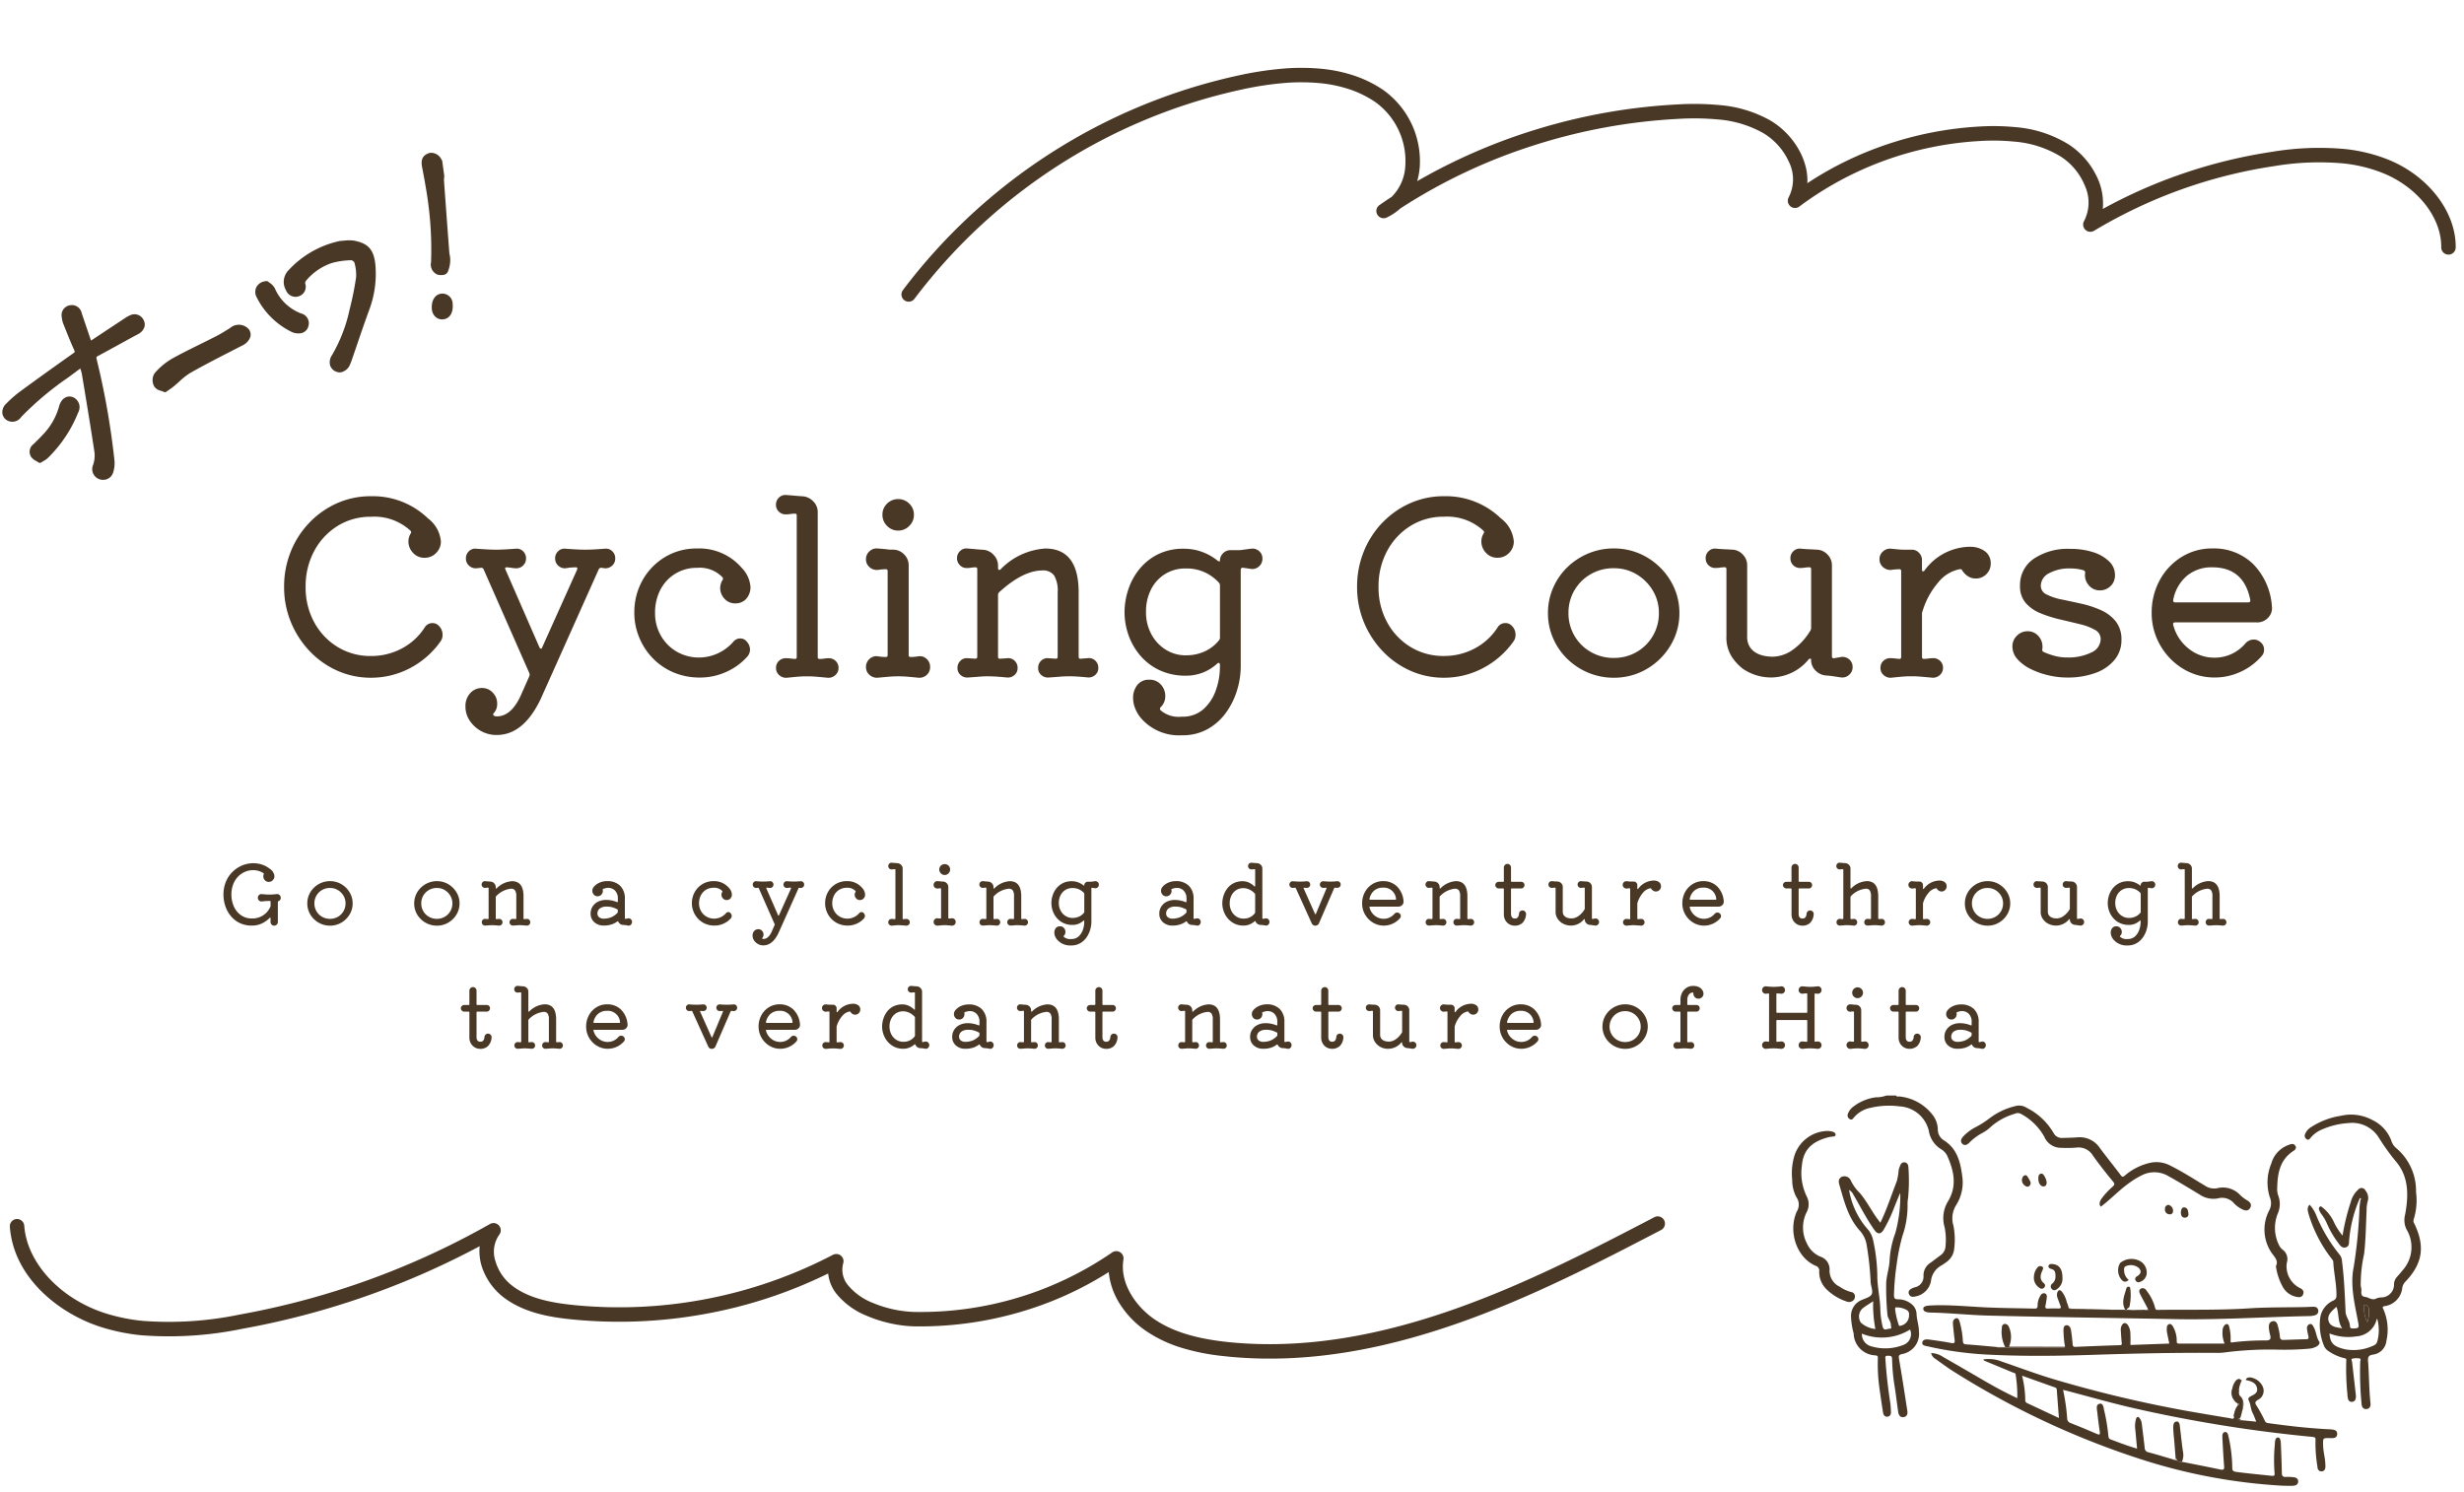
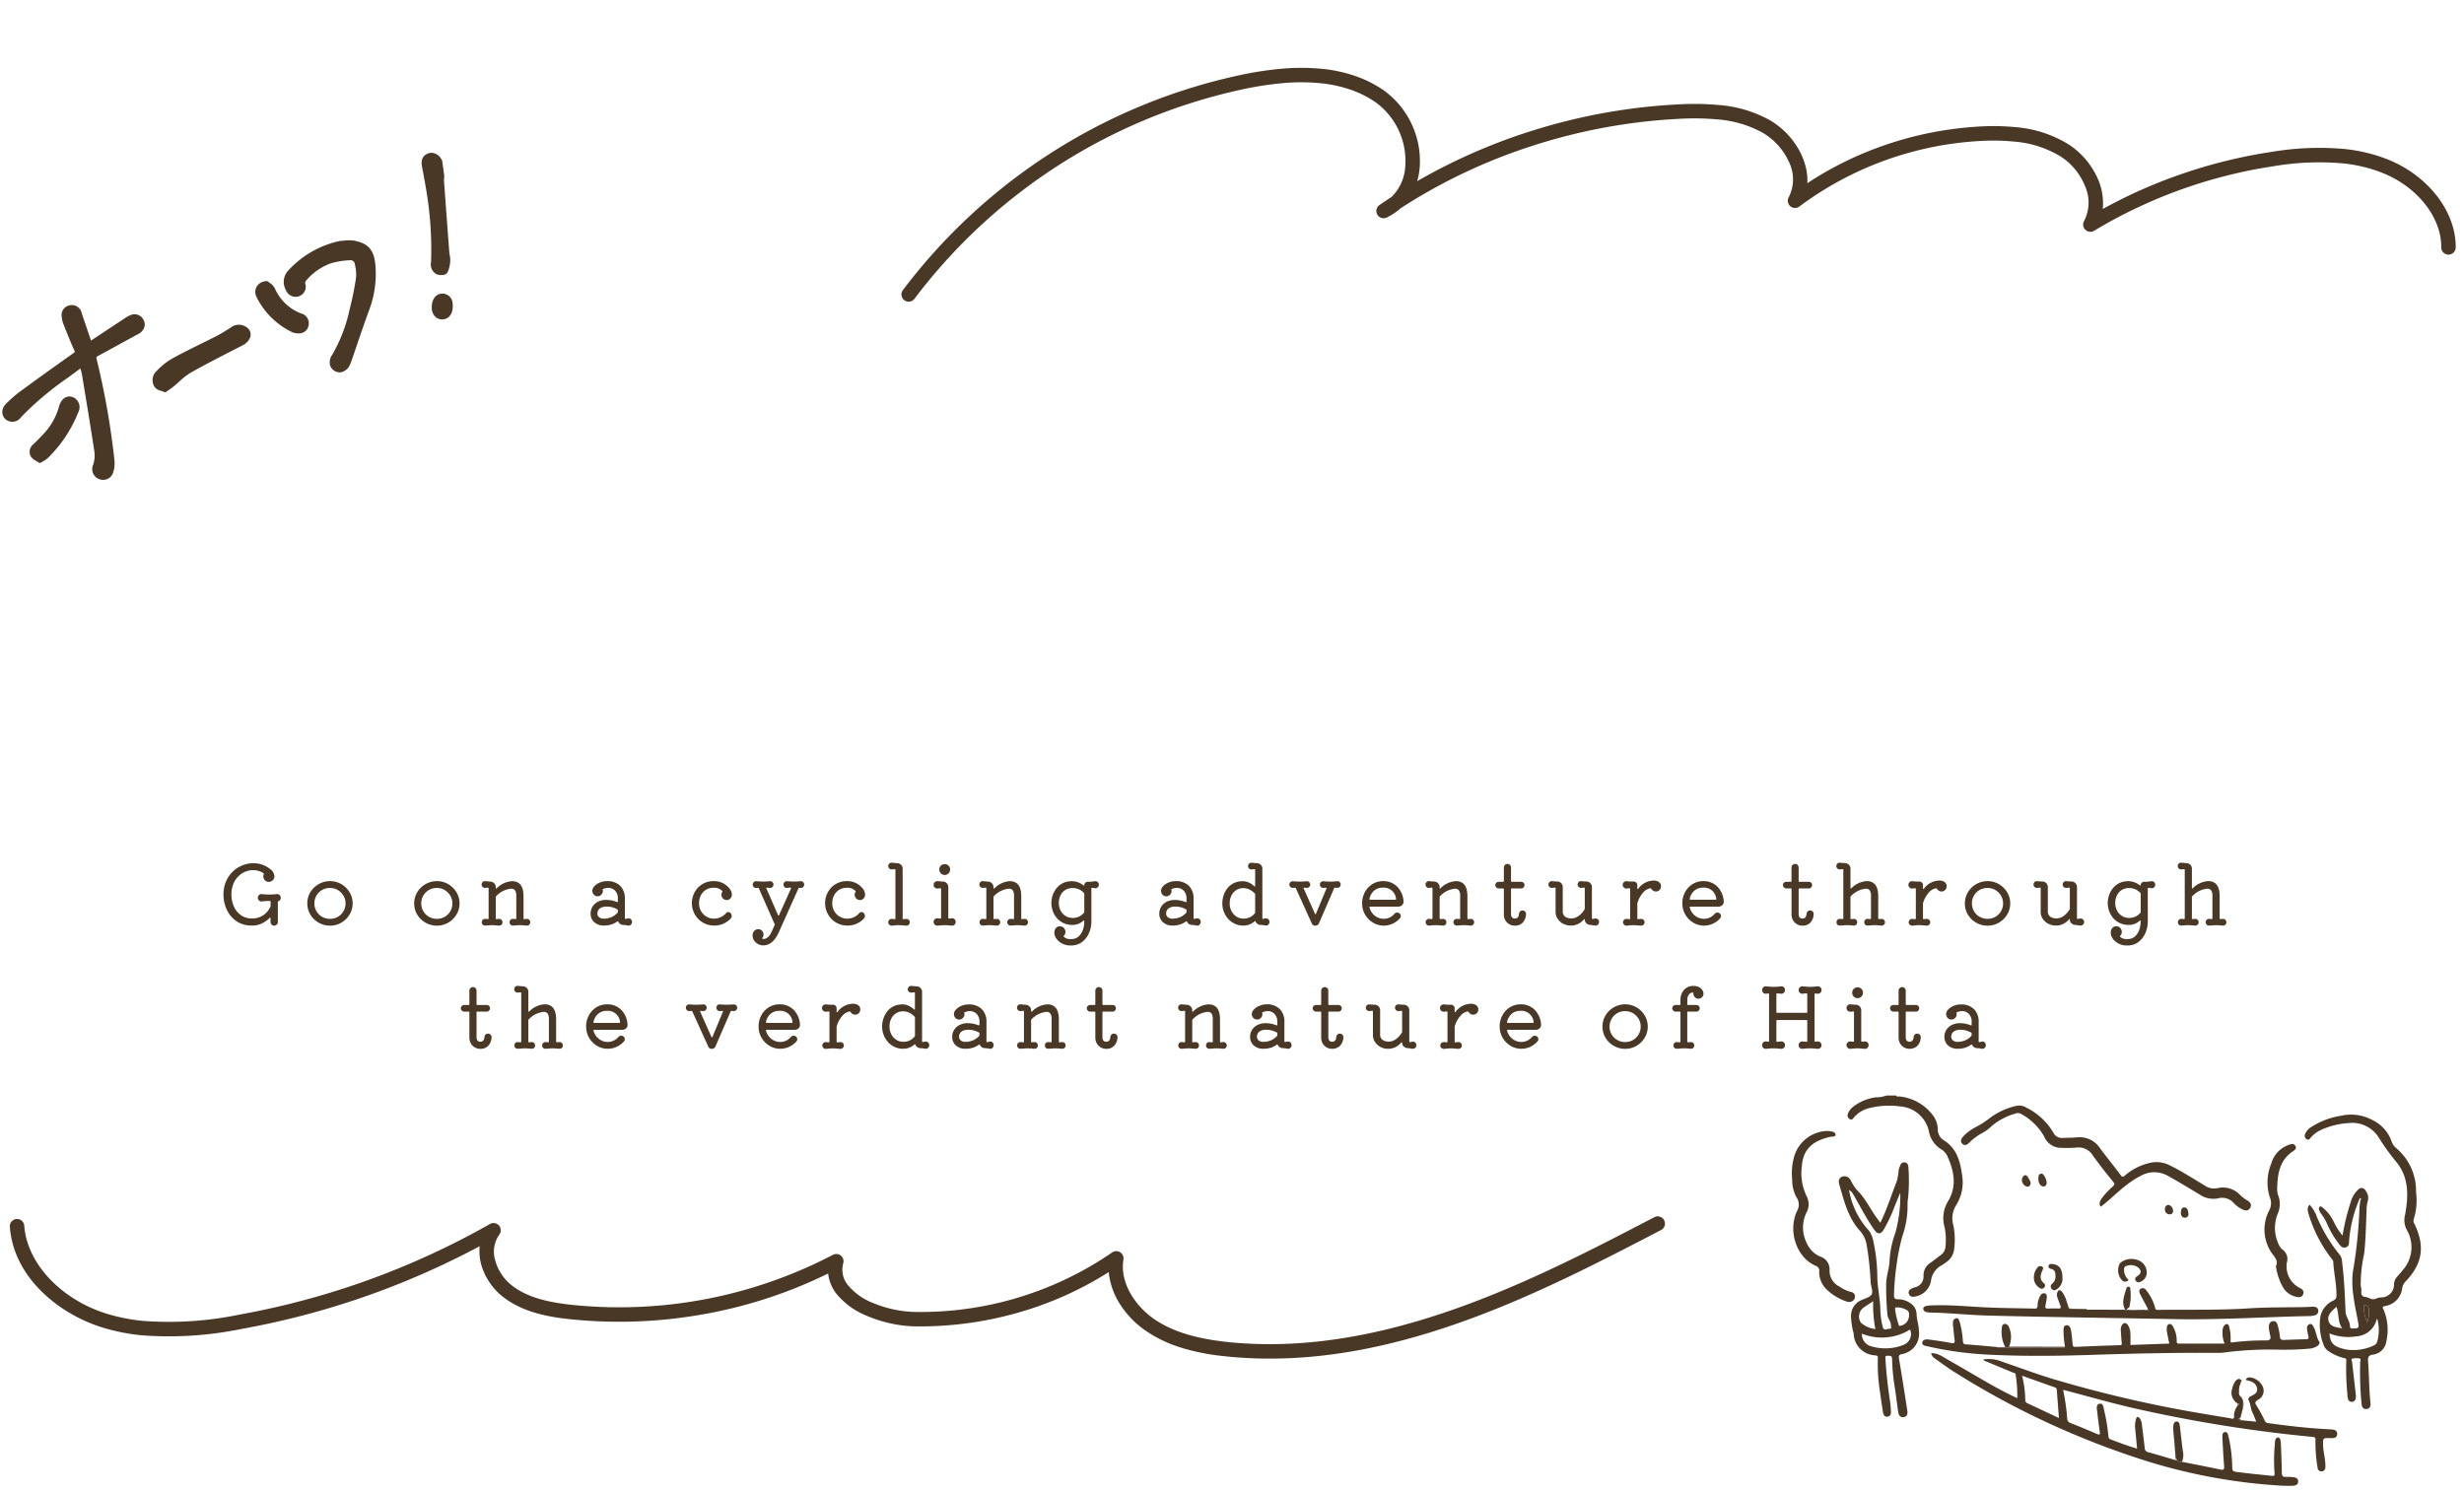
<svg xmlns="http://www.w3.org/2000/svg" width="300" height="181.696" viewBox="0 0 300 181.696">
  <g id="グループ_218" data-name="グループ 218" transform="translate(-1006 -506)">
    <g id="グループ_211" data-name="グループ 211" transform="translate(-4690.45 3829.342)">
      <path id="パス_988" data-name="パス 988" d="M16.992,33.251a24.065,24.065,0,0,1-4.834-.469C6.879,31.7,1.076,27.944.01,22a.63.63,0,0,1,1.24-.221c.818,4.572,5.409,8.59,11.161,9.77s11.752-.217,16.347-1.565a96.613,96.613,0,0,0,29.218-14.2.629.629,0,0,1,.905.837c-1.273,2.1.094,4.945,2.171,6.28,2.34,1.5,5.379,1.678,8.015,1.67a56.381,56.381,0,0,0,30.8-9.43.63.63,0,0,1,.974.624,3.179,3.179,0,0,0,.887,2.791c1.854,1.989,5.8,2.756,8.741,2.486a41.385,41.385,0,0,0,23.187-9.774.63.63,0,0,1,1.042.509c-.17,3.107,2.259,5.815,4.741,7.119,2.406,1.265,5.42,1.829,9.517,1.8C167.978,20.513,185.057,9.2,198.78.105a.629.629,0,1,1,.7,1.049c-13.862,9.185-31.114,20.616-50.508,20.8-4.282.067-7.517-.575-10.115-1.94a9.721,9.721,0,0,1-5.355-6.967A42.776,42.776,0,0,1,110.584,22.3c-3.243.3-7.646-.6-9.778-2.882a4.535,4.535,0,0,1-1.239-2.568,57.755,57.755,0,0,1-30.49,8.983c-2.843.026-6.088-.188-8.705-1.869a6.774,6.774,0,0,1-3.225-6.055A97.983,97.983,0,0,1,29.113,31.191a43.668,43.668,0,0,1-12.12,2.06" transform="matrix(0.995, 0.105, -0.105, 0.995, 5700.201, -3195.871)" fill="#493826" />
      <path id="パス_988_-_アウトライン" data-name="パス 988 - アウトライン" d="M17.243,33.751a24.415,24.415,0,0,1-4.884-.474C7,32.177,1.1,28.354.014,22.294a.882.882,0,0,1,.711-1.021h0a.936.936,0,0,1,.148-.012.881.881,0,0,1,.869.723c.8,4.474,5.31,8.409,10.965,9.57a22.614,22.614,0,0,0,4.531.438,42.231,42.231,0,0,0,11.694-2A96.364,96.364,0,0,0,58.081,15.83.88.88,0,0,1,59.346,17a3.586,3.586,0,0,0-.151,3.208,5.832,5.832,0,0,0,2.243,2.731c2.282,1.465,5.277,1.638,7.879,1.631a56.125,56.125,0,0,0,30.66-9.388l0,0a.9.9,0,0,1,.492-.147.879.879,0,0,1,.866,1.022,2.94,2.94,0,0,0,.823,2.579,7.444,7.444,0,0,0,3.249,1.85,14.3,14.3,0,0,0,4.128.608c.4,0,.786-.017,1.157-.052a41.135,41.135,0,0,0,23.046-9.714.889.889,0,0,1,.579-.215.88.88,0,0,1,.877.927c-.164,3,2.2,5.617,4.608,6.884,2.358,1.24,5.338,1.8,9.4,1.769C168.151,20.514,185.2,9.221,198.891.147a.88.88,0,1,1,.973,1.466c-13.89,9.2-31.176,20.657-50.643,20.837-.2,0-.4,0-.6,0a26.51,26.51,0,0,1-5.374-.49,15.94,15.94,0,0,1-4.257-1.484,11.373,11.373,0,0,1-3.736-3.106,8.817,8.817,0,0,1-1.679-3.62,42.054,42.054,0,0,1-10.434,6.058,43.366,43.366,0,0,1-12.28,2.981c-.407.037-.835.056-1.271.056a16.173,16.173,0,0,1-4.783-.729,9.147,9.147,0,0,1-3.93-2.288,4.83,4.83,0,0,1-1.241-2.324A56.826,56.826,0,0,1,85.34,23.947a58.032,58.032,0,0,1-16.011,2.383l-.419,0c-2.537,0-5.786-.217-8.423-1.91A7.761,7.761,0,0,1,57.945,21.7a6.215,6.215,0,0,1-.827-3.051A98.317,98.317,0,0,1,29.433,31.682,43.941,43.941,0,0,1,17.243,33.751ZM.811,21.766a.381.381,0,0,0-.3.44c.753,4.2,4.741,9.1,11.953,10.581a23.912,23.912,0,0,0,4.783.464A43.475,43.475,0,0,0,29.293,31.2,97.78,97.78,0,0,0,57.255,17.949l.45-.309-.059.543a5.539,5.539,0,0,0,.737,3.275A7.251,7.251,0,0,0,60.757,24c2.527,1.623,5.685,1.831,8.153,1.831l.415,0A57.533,57.533,0,0,0,85.2,23.466a56.271,56.271,0,0,0,14.484-6.581l.336-.215.048.4a4.273,4.273,0,0,0,1.174,2.428,8.655,8.655,0,0,0,3.716,2.152,15.659,15.659,0,0,0,4.631.705c.421,0,.833-.018,1.225-.054A42.866,42.866,0,0,0,122.95,19.35,41.5,41.5,0,0,0,133.59,13.1l.345-.28.061.44a8.177,8.177,0,0,0,1.652,3.813,10.869,10.869,0,0,0,3.571,2.966,15.447,15.447,0,0,0,4.125,1.436,26.018,26.018,0,0,0,5.273.48c.2,0,.4,0,.6,0,19.321-.179,36.538-11.587,50.373-20.753a.379.379,0,1,0-.418-.632c-13.752,9.111-30.865,20.449-49.96,20.628h-.325c-3.982,0-6.941-.581-9.312-1.827-2.553-1.341-5.051-4.136-4.875-7.354a.378.378,0,0,0-.212-.36.365.365,0,0,0-.164-.038.388.388,0,0,0-.252.094,41.638,41.638,0,0,1-23.328,9.834c-.386.036-.791.054-1.2.054a14.818,14.818,0,0,1-4.277-.631,7.935,7.935,0,0,1-3.467-1.987,3.418,3.418,0,0,1-.951-3,.378.378,0,0,0-.169-.381.374.374,0,0,0-.2-.059.4.4,0,0,0-.216.065A56.631,56.631,0,0,1,69.32,25.071h-.152c-2.639,0-5.653-.2-8-1.71a6.343,6.343,0,0,1-2.439-2.971,4.074,4.074,0,0,1,.19-3.648.381.381,0,0,0-.067-.475.377.377,0,0,0-.257-.1.382.382,0,0,0-.222.071A96.861,96.861,0,0,1,29.079,30.473a42.7,42.7,0,0,1-11.835,2.019,23.117,23.117,0,0,1-4.632-.448c-5.851-1.2-10.522-5.3-11.358-9.971a.376.376,0,0,0-.376-.311A.432.432,0,0,0,.811,21.766Z" transform="matrix(0.995, 0.105, -0.105, 0.995, 5699.978, -3196.146)" fill="#493826" />
      <g id="グループ_210" data-name="グループ 210" transform="translate(5914.617 -3189.938)">
        <path id="パス_138" data-name="パス 138" d="M23.387,0c.1.206.282.088.425.113a5.825,5.825,0,0,1,4.112,2.37,2.945,2.945,0,0,1,.541,1.609A1.545,1.545,0,0,0,29.2,5.451c1.606,1.005,2.015,2.629,2.233,4.326a5.166,5.166,0,0,1-.732,3.56,3.037,3.037,0,0,0-.341,2.481,8.742,8.742,0,0,1,.105,2.787,2.232,2.232,0,0,1-.958,1.677c-.175.126-.35.251-.53.368a2.469,2.469,0,0,0-1.348,1.966,2.349,2.349,0,0,1-2.1,1.878.5.5,0,0,1-.572-.3.47.47,0,0,1,.194-.612,1.838,1.838,0,0,1,.537-.236,1.32,1.32,0,0,0,1.034-1.392,1.814,1.814,0,0,1,.841-1.587c.412-.287.8-.606,1.209-.9a1.429,1.429,0,0,0,.633-1.134,7.74,7.74,0,0,0-.113-2.3,3.94,3.94,0,0,1,.42-3.163c1.128-1.879.713-3.715-.106-5.546a1.949,1.949,0,0,0-.77-.808A3.2,3.2,0,0,1,27.37,4.3a3.867,3.867,0,0,0-3.537-2.98A9.9,9.9,0,0,0,20.2,1.51a3.537,3.537,0,0,0-1.952,1.163c-.134.167-.246.333-.474.211a.511.511,0,0,1-.265-.64,1.967,1.967,0,0,1,.712-.926,5.7,5.7,0,0,1,2.7-1.105A3.578,3.578,0,0,0,22.2,0Z" transform="translate(-10.697)" fill="#493826" />
        <path id="パス_139" data-name="パス 139" d="M80.414,86.326l-.04-.131q0-.525,0-1.051l.048-.234.07-.166.011-.036.093-.187.092-.171.014-.028,0-.031.029-.011.082-.092.016-.016.092-.078.012-.029.031.007h.44l.029-.006.01.028c.005.064.01.129.015.194l-.153.425-.066.211-.029.217a.614.614,0,0,0-.012.637l.033.163.005.012.324.37a12.419,12.419,0,0,1,.1,1.258l-.028.147-.072.2q-.019.114-.038.227l-.067.213-.051.218-.059.1-.076.111c-.086.01-.2,0-.195.121,0,.033.1.084.163.093a2.235,2.235,0,0,0,.319.006l1.735.168c-.156-.381-.27-.727-.435-1.047-.258-.5-.235-1.076-.5-1.575-.1-.19.073-.373.264-.47.44-.222.922-.429.751-1.06-.157-.583-.659-.753-1.177-.876-.052-.012-.1-.029-.178-.05.079-.3.333-.306.547-.313a1.987,1.987,0,0,1,1.5,1.08,1.234,1.234,0,0,1-.577,1.661c-.4.249-.358.405-.125.755a17.459,17.459,0,0,1,.975,1.792.451.451,0,0,0,.4.279c2.487.345,4.979.637,7.489.754.036,0,.072,0,.107.005.382.04.833.066.811.578s-.468.5-.857.49c-.9-.021-.878-.02-.854.9.019.723.218,1.418.263,2.134a4.584,4.584,0,0,1,.016.484c-.012.281-.138.5-.433.529a.471.471,0,0,1-.526-.494A17.826,17.826,0,0,1,90.5,91.47c.042-.339-.064-.4-.388-.434a171.222,171.222,0,0,1-21.95-3.543c-2.7-.628-5.37-1.394-8.054-2.1-.084-.022-.17-.038-.34-.076a24,24,0,0,1,.505,3.529.57.57,0,0,0,.394.5q1.621.642,3.223,1.334c.336.145.4.065.348-.273-.114-.781-.215-1.563-.3-2.348-.041-.393-.219-.968.3-1.06.438-.079.454.5.544.848a22.952,22.952,0,0,1,.5,3.02c.024.2.029.387.265.475,1.051.395,2.1.8,3.232,1.126-.073-.792-.145-1.537-.21-2.283a3.127,3.127,0,0,1,.083-1.333c.1-.294.254-.323.449-.076a1.447,1.447,0,0,1,.263.752c.116.943.237,1.886.342,2.831a.543.543,0,0,0,.459.555c1,.263,1.994.573,2.989.865.07.094.174.081.272.086l.16.021a.79.79,0,0,0,.645.185c1.561.311,3.124.613,4.682.941.394.083.5-.007.464-.409-.088-1.073-.139-2.149-.2-3.223,0-.072-.013-.144-.013-.215,0-.29-.026-.665.312-.715.319-.047.391.331.445.579a17.815,17.815,0,0,1,.447,3.732c0,.4.111.491.493.542,1.44.192,2.885.325,4.329.479.312.033.358-.071.328-.349A19.917,19.917,0,0,1,85.548,92c.022-.346.009-.879.387-.888.322-.008.341.525.355.861.048,1.148.1,2.3.113,3.443.006.368.121.521.494.5a5.2,5.2,0,0,1,.753.017c.352.026.744.088.743.528s-.37.531-.736.534c-.466,0-.934.007-1.4-.024A68.516,68.516,0,0,1,70.07,94.023,100.492,100.492,0,0,1,46.417,83.064c-.756-.481-1.476-1.018-2.207-1.537a1.027,1.027,0,0,1-.5-.695,2.749,2.749,0,0,1,1.462.479q2.357,1.345,4.7,2.717c1.4.822,2.828,1.6,4.322,2.3a15.438,15.438,0,0,0-.2-2.865c-.017-.227-.215-.211-.35-.267-1.074-.45-2.151-.89-3.227-1.336-.13-.054-.279-.081-.362-.252a4.186,4.186,0,0,1,2.256.263c2.186.741,4.347,1.569,6.561,2.215a150.909,150.909,0,0,0,16.349,3.857q2.435.425,4.874.823c.163.026.384.181.5-.1l-.008-.4c.013-.074.026-.148.039-.222l.073-.2.032-.126.083-.172.015-.034.078-.118.079-.115a.1.1,0,0,0,.038-.05V87.2l.03-.005c.07-.016.146-.038.139-.125s-.086-.1-.157-.1l-.153-.093-.027-.015-.036,0-.011-.035a.16.16,0,0,0-.072-.071l-.031,0,0-.031a.157.157,0,0,0-.069-.072l-.036-.015,0-.038,0-.008-.106-.158-.063-.095M54.778,83.587a12.929,12.929,0,0,1,.389,2.961.376.376,0,0,0,.225.38c1.274.592,2.544,1.19,3.873,1.813-.09-1.186-.177-2.29-.258-3.394-.011-.152-.033-.265-.208-.326-1.31-.461-2.617-.931-4.022-1.433" transform="translate(-26.751 -49.474)" fill="#493826" />
        <path id="パス_140" data-name="パス 140" d="M167.6,16.339a16.166,16.166,0,0,0-1.224,4.926c-.031.358.028.769-.423.889s-.676-.218-.9-.533a11.25,11.25,0,0,1-1.4-2.411,5.689,5.689,0,0,0-.722-1.194,1.557,1.557,0,0,1-.208-.433.323.323,0,0,1,.094-.392c.128-.081.235.048.325.116a4.867,4.867,0,0,1,1.354,1.719,7.572,7.572,0,0,0,1.075,1.691,26.7,26.7,0,0,1,1-4.091,3.122,3.122,0,0,1,.9-1.5.528.528,0,0,1,.9.119,1.4,1.4,0,0,1,.26,1.316,4.008,4.008,0,0,0-.132,1.118c-.085,1.756-.1,3.52-.3,5.263a16.914,16.914,0,0,0-.414,3.558,2.034,2.034,0,0,0,.035.534c.157.392-.225,1.064.5,1.15.459.055.865.482,1.381.183a1.729,1.729,0,0,1,.576-.118,1.554,1.554,0,0,0,1.557-1.647,1.477,1.477,0,0,1,.41-.907c.243-.263.469-.542.7-.82a4.2,4.2,0,0,0,.411-4.92,2.578,2.578,0,0,1-.165-1.793c.408-2.228.484-4.489-1.03-6.36a26.889,26.889,0,0,1-2.2-3.051A3.811,3.811,0,0,0,166.3,7.017a9.492,9.492,0,0,0-3.273.8,3.547,3.547,0,0,0-1.332.977c-.122.146-.248.341-.487.194a.493.493,0,0,1-.206-.613,1.8,1.8,0,0,1,.764-.879,9.285,9.285,0,0,1,3.64-1.372,5.425,5.425,0,0,1,3.8.525,4.512,4.512,0,0,1,2.3,2.506,1.9,1.9,0,0,0,.573.891,6.778,6.778,0,0,1,2.437,5.352,7.7,7.7,0,0,1-.287,3.351.617.617,0,0,0,.078.512c1.339,2.756,1.018,4.872-1.085,7.069a1.4,1.4,0,0,0-.378.739,2.506,2.506,0,0,1-2.141,2.241c-.316.052-.27.168-.152.388a6.255,6.255,0,0,1,.36,3.846,1.878,1.878,0,0,1-1.667,1.674c-.484.078-.607.288-.568.789.133,1.7.114,3.406.295,5.1.037.348-.046.68-.457.73-.446.055-.6-.266-.628-.638a39.7,39.7,0,0,1-.163-5.1c.007-.142.125-.382-.075-.417a2.172,2.172,0,0,0-.9.026c-.173.045-.03.278-.013.424.152,1.336.308,2.672.457,4.009a1.232,1.232,0,0,1-.024.427.467.467,0,0,1-.45.395.443.443,0,0,1-.478-.353,2.31,2.31,0,0,1-.077-.583,30.594,30.594,0,0,1-.139-4.083c.027-.2-.047-.278-.252-.306a5.6,5.6,0,0,1-1.857-.816,1.444,1.444,0,0,1-.639-.772,6.683,6.683,0,0,1-.429-3.274,2.719,2.719,0,0,1,1.609-2.148c.339-.174.375-.366.376-.7,0-1.352-.322-2.669-.391-4.012-.01-.186-.135-.282-.224-.412a16.666,16.666,0,0,1-2.765-5.363c-.1-.4-.264-.8.109-1.184a4.486,4.486,0,0,1,.895,1.51,19.089,19.089,0,0,0,2.8,4.626,1.366,1.366,0,0,1,.249.748c.263,2.048.342,4.107.435,6.166.027.6.5,1.083.528,1.679.015.3.1.348.367.342.751-.017.762-.074.623-.816-.412-2.2-.985-4.432-.53-6.662a58.138,58.138,0,0,0,.708-7.26c.022-.285.068-.568.1-.852.023-.089.141-.2.035-.262-.138-.075-.126.093-.165.17m-3.622,16.289c.07,1.275.6,1.61,1.876,1.928a5.713,5.713,0,0,0,3.512-.467.716.716,0,0,0,.42-.465,5.23,5.23,0,0,0,.021-2.728c0-.012-.048-.014-.078-.022a2.712,2.712,0,0,1-2.485,2.109,6.227,6.227,0,0,1-3.266-.354m1.55-.625c-.57-.777-.374-1.757-.7-2.62-.561.5-1.2,1.006-.951,1.765.228.7,1.017.744,1.655.855m3.038-.73a3.527,3.527,0,0,0,.2-1.583.512.512,0,0,0-.343-.5c-.133-.041-.288-.092-.267.168a4.612,4.612,0,0,0,.409,1.911" transform="translate(-98.525 -3.666)" fill="#493826" />
        <path id="パス_141" data-name="パス 141" d="M19.776,28.316c.826-1.7,1.356-3.411,2.011-5.072a7.509,7.509,0,0,0,.224-1.374,2.791,2.791,0,0,1,.2-.552.493.493,0,0,1,.535-.36c.324.048.43.3.448.588a22.737,22.737,0,0,1-.033,3.71,4.589,4.589,0,0,0-.071.748,11.166,11.166,0,0,1-.636,3.955,25.072,25.072,0,0,0-.694,3.466,29.864,29.864,0,0,0-.318,3.633c-.01.373.025.575.493.578a2.56,2.56,0,0,1,1.642.582,1.589,1.589,0,0,1,.613,1.25c.028.69.286,1.357.284,2.062a2.494,2.494,0,0,1-2.085,2.777c-.344.1-.4.2-.339.57.367,2.118.69,4.243,1.017,6.368.054.351-.05.677-.452.735-.44.064-.607-.267-.661-.622-.17-1.116-.287-2.24-.476-3.353A23.526,23.526,0,0,1,21.21,44.9c-.016-.433-.23-.37-.5-.392-.4-.033-.322.222-.308.448.106,1.773.318,3.534.585,5.29a10.5,10.5,0,0,1,.081,1.072c.014.3-.081.562-.4.608-.36.051-.517-.216-.565-.52q-.235-1.486-.438-2.978a20.491,20.491,0,0,1-.187-3.6c.01-.251-.034-.322-.294-.365a2.735,2.735,0,0,1-2.655-2.676,8.765,8.765,0,0,1-.323-2.114,2.078,2.078,0,0,1,1.23-1.923c.451-.213,1.069-.349,1.279-.713.194-.335-.055-.928-.113-1.407a36.713,36.713,0,0,0-.524-4.8,3.393,3.393,0,0,0-.761-1.509c-1.473-1.6-1.943-3.635-2.527-5.625-.114-.387-.127-.761.295-.98a.85.85,0,0,1,1.091.439,5.18,5.18,0,0,0,1.121,1.554c.764.912,1.309,1.969,1.984,2.939.142.2.3.4.5.672m-3.81-3.988a9.641,9.641,0,0,0,2.39,4.91,3.061,3.061,0,0,1,.541,1.212,21.108,21.108,0,0,1,.509,4.587c.044,1.274.337,2.522.364,3.8a9.919,9.919,0,0,0,.284,2.128c.139.572.529.243.811.253.375.014.193-.246.194-.438,0-.486-.4-.834-.425-1.3a34.85,34.85,0,0,1-.148-3.865c.05-.926.374-1.792.412-2.7a11.472,11.472,0,0,1,.7-3.355,16.841,16.841,0,0,0,.6-4.885c-.258.553-.466,1.121-.7,1.677a17.659,17.659,0,0,1-1.355,2.861c-.352.539-.725.491-1.088-.019-.991-1.391-1.75-2.918-2.609-4.386a1.17,1.17,0,0,0-.469-.48m1.55,17.481a1.519,1.519,0,0,0,1.167,1.554,6,6,0,0,0,3.946-.2,1.4,1.4,0,0,0,.752-1.849,6.494,6.494,0,0,1-5.865.5m1.374-3.948c-.479.318-.878.557-1.248.834a1.338,1.338,0,0,0-.248,1.775,3.078,3.078,0,0,0,1.765.775,15.4,15.4,0,0,1-.269-3.385m4.362,1.655a.56.56,0,0,0-.271-.582,2.52,2.52,0,0,0-1.227-.326c-.242-.028-.187.17-.184.3a9.627,9.627,0,0,0,.424,1.815c.042.192.144.151.272.111a1.259,1.259,0,0,0,.986-1.312" transform="translate(-9.007 -12.824)" fill="#493826" />
        <path id="パス_142" data-name="パス 142" d="M58.291,73.358a12.426,12.426,0,0,1-.187-1.98c0-.263.026-.613.359-.637s.5.283.55.572c.095.566.158,1.138.2,1.71.018.268.083.365.37.352q2.689-.12,5.38-.205c.225-.007.257-.083.235-.287-.054-.5-.082-1-.114-1.5a1.093,1.093,0,0,1,.093-.577c.206-.409.5-.441.779-.072a1.95,1.95,0,0,1,.292,1.076c.031.428.007.86.007,1.335l4.73-.17c-.1-.508-.208-.975-.29-1.445a1.853,1.853,0,0,1,0-.534.412.412,0,0,1,.3-.4c.178-.035.305.1.4.235a3.436,3.436,0,0,1,.495,1.843c.015.235.047.306.285.305,1.829-.008,3.658,0,5.544,0a3.345,3.345,0,0,1-.245-1.581.949.949,0,0,1,.168-.558c.1-.13.211-.268.393-.237.164.028.209.195.243.327a5.5,5.5,0,0,1,.171,1.653c-.008.165-.023.294.2.248a31.453,31.453,0,0,1,4.186-.236c.44-.029.535-.207.445-.595a5.466,5.466,0,0,1-.175-1c-.014-.331.088-.68.474-.747.422-.073.547.278.628.594a6.6,6.6,0,0,1,.244,1.262c.019.351.179.429.464.421.914-.027,1.829-.067,2.744-.083.3-.005.313-.151.265-.376a6.772,6.772,0,0,1-.168-.9.5.5,0,0,1,.322-.566c.267-.077.372.159.478.342.324.556.32,1.234.682,1.788.134.205-.073.442-.287.572a2.172,2.172,0,0,1-.968.291,34.53,34.53,0,0,1-4.035.111,42.433,42.433,0,0,0-6.294.354,5.909,5.909,0,0,1-.7.046c-5.062-.039-10.121.068-15.18.235-4.217.14-8.434.193-12.648-.013a42.675,42.675,0,0,1-7.559-1.018c-.283-.066-.715-.1-.652-.479s.489-.391.812-.349c.905.119,1.811.25,2.708.42.4.075.462-.051.414-.4-.069-.5-.115-1-.166-1.5a3.372,3.372,0,0,1-.036-.588.514.514,0,0,1,.385-.526c.281-.052.354.217.421.4a10.588,10.588,0,0,1,.4,2.38c.032.275.1.383.4.4,1.252.087,2.5.211,3.751.322a.4.4,0,0,0,.3.081q3.8,0,7.6,0c.138,0,.292.033.383-.121" transform="translate(-25.035 -42.772)" fill="#493826" />
        <path id="パス_143" data-name="パス 143" d="M58.894,62.634l.04.22c.137.192.341.09.515.115l1.642.023c.156.129.343.077.518.078.931.006,1.863.005,2.795.007l1.427.006q.1.151.207,0l.439.016a8.524,8.524,0,0,0,2.108.061c.152,0,.133-.128,0-.2-.311-.584-.627-1.165-.928-1.753-.118-.23-.207-.518.045-.685a.5.5,0,0,1,.7.209,5.658,5.658,0,0,1,1.06,2.092c.048.251.134.276.336.273,3.7-.05,7.39.055,11.085-.186,2.271-.148,4.555-.11,6.833-.158.34-.007.68-.037,1.021-.038.294,0,.541.106.592.431a.525.525,0,0,1-.418.606,2.484,2.484,0,0,1-.688.1c-5.449.1-10.892.476-16.346.37-7.571-.147-15.144-.241-22.714-.431-2.328-.059-4.652-.319-6.984-.367-.4-.009-.955-.057-.94-.491.012-.334.6-.362.969-.379,2.21-.1,4.409.132,6.612.235,1.989.094,3.982.1,5.973.151.3.009.362-.111.366-.373a2.238,2.238,0,0,1,.356-1.224.457.457,0,0,1,.541-.252c.225.082.239.31.22.5-.035.338-.1.673-.163,1.007-.052.266.045.348.306.338.43-.018.861-.017,1.292-.007.256.006.322-.089.232-.323-.122-.317-.235-.638-.353-.957a.981.981,0,0,1-.04-.634c.108-.358.343-.417.573-.126a3.335,3.335,0,0,1,.6,1.308l.059.113.037.137.077.186" transform="translate(-25.241 -36.996)" fill="#493826" />
        <path id="パス_144" data-name="パス 144" d="M70.115,15.465c-.263-.275-.162-.635.078-.984a9.193,9.193,0,0,1,1.35-1.46c.254-.238.275-.352.027-.65q-1.257-1.507-2.406-3.1a2.029,2.029,0,0,0-2.031-1.007,13.814,13.814,0,0,1-1.829.028,2.2,2.2,0,0,1-2.086-1.364,7.112,7.112,0,0,0-2.842-2.773.806.806,0,0,0-.729-.014,7.576,7.576,0,0,0-2.906,1.569,4.708,4.708,0,0,1-1.075.781A6.479,6.479,0,0,0,54.081,7.68c-.24.235-.565.414-.852.107-.272-.291-.114-.613.115-.867a5.484,5.484,0,0,1,1.59-1.182,11.388,11.388,0,0,0,1.537-.978A8.414,8.414,0,0,1,59.8,3.186a1.635,1.635,0,0,1,1.241.213,7.829,7.829,0,0,1,3.3,3.068,1.128,1.128,0,0,0,1.115.621c.592-.017,1.185-.023,1.774-.071A2.949,2.949,0,0,1,70,8.331c.823,1.109,1.7,2.178,2.524,3.286.179.24.263.237.482.072a7.127,7.127,0,0,1,3.236-1.6,3.619,3.619,0,0,1,2.235.322c1.5.739,2.9,1.645,4.326,2.5a1.986,1.986,0,0,0,1.473.3,2.86,2.86,0,0,1,2.8.836,4.537,4.537,0,0,0,.9.672c.341.212.539.517.306.9s-.591.35-.945.164a3.467,3.467,0,0,1-1.037-.76,1.9,1.9,0,0,0-1.956-.57,2.972,2.972,0,0,1-2.193-.463c-1.3-.786-2.6-1.581-3.932-2.318a3.351,3.351,0,0,0-3.228.019,8.508,8.508,0,0,0-1.2.72c-1.324.893-2.4,2.077-3.683,3.05" transform="translate(-32.491 -1.926)" fill="#493826" />
        <path id="パス_145" data-name="パス 145" d="M4.3,11.118c.066,0,.156,0,.245.014.329.037.765.106.774.437.008.29-.455.217-.712.278-2.262.535-3.221,1.64-3.385,3.471a6.449,6.449,0,0,0,.606,3.81,2.059,2.059,0,0,1-.046,1.913,4.185,4.185,0,0,0,.05,3.775,3.089,3.089,0,0,0,1.653,1.61,1.609,1.609,0,0,1,1.1,1.672,2.169,2.169,0,0,0,1.232,1.984,4.521,4.521,0,0,0,1.4.649.522.522,0,0,1,.462.568.638.638,0,0,1-.463.6.765.765,0,0,1-.53-.006,6.433,6.433,0,0,1-2.5-1.523,2.957,2.957,0,0,1-.859-2.135.608.608,0,0,0-.386-.68C.593,26.588-.5,23.38.6,20.92A1.553,1.553,0,0,0,.556,19.19a4.382,4.382,0,0,1-.515-2.121,7.461,7.461,0,0,1,.28-2.979A4.33,4.33,0,0,1,4.3,11.118" transform="translate(0 -6.805)" fill="#493826" />
        <path id="パス_146" data-name="パス 146" d="M149.72,30.089c.338-.644-.123-1.063-.507-1.6a5.037,5.037,0,0,1-.295-5.21,1.846,1.846,0,0,0,.067-1.571,5.94,5.94,0,0,1,.172-4.1,3.36,3.36,0,0,1,2.112-2.279c.3-.113.606-.22.817.1s-.071.527-.278.664c-1.646,1.091-1.888,2.767-1.929,4.535a2.2,2.2,0,0,0,.142.9,2.892,2.892,0,0,1-.063,2.14,4.655,4.655,0,0,0,.162,3.892,1.4,1.4,0,0,0,.393.5,1.428,1.428,0,0,1,.536,1.623,2.957,2.957,0,0,0,1.549,3.047c.314.146.582.35.459.74-.13.411-.467.446-.835.353a2.41,2.41,0,0,1-1.624-1.139,7.2,7.2,0,0,1-.877-2.6" transform="translate(-90.791 -9.315)" fill="#493826" />
        <path id="パス_147" data-name="パス 147" d="M103.675,53.846c-.39.345-.692.243-.955-.132a1.756,1.756,0,0,1-.1-1.92,2.165,2.165,0,0,1,2.163-.365,1.6,1.6,0,0,1,1.084,1.622,1.19,1.19,0,0,1-.818,1.034.391.391,0,0,1-.521-.15.345.345,0,0,1,.13-.512c.439-.268.65-.578.252-1.026a1.507,1.507,0,0,0-1.685-.178.511.511,0,0,0-.116.4,1.566,1.566,0,0,0,.563,1.228" transform="translate(-62.663 -31.392)" fill="#493826" />
        <path id="パス_148" data-name="パス 148" d="M120.741,107.214a.79.79,0,0,1-.645-.185c.01-.044.078-.069.023-.136s-.092,0-.137,0l.01.005c-.054-.694-.107-1.389-.164-2.083-.043-.535-.117-1.069-.13-1.6-.009-.364-.031-.891.419-.912.37-.017.37.492.411.823.118.959.207,1.921.353,2.875a1.967,1.967,0,0,1-.14,1.22" transform="translate(-73.26 -62.61)" fill="#493826" />
        <path id="パス_149" data-name="パス 149" d="M72.654,74.451c-.092.154-.245.121-.383.121q-3.8,0-7.6,0a.4.4,0,0,1-.3-.081h1a3.931,3.931,0,0,1-.4-2.368.407.407,0,0,1,.314-.45.53.53,0,0,1,.492.273,3.013,3.013,0,0,1,.061,2.5Z" transform="translate(-39.398 -43.865)" fill="#493826" />
        <path id="パス_150" data-name="パス 150" d="M82.228,54.543a1.5,1.5,0,0,1-.618,1.347c-.21.177-.449.262-.672.037a.427.427,0,0,1,.05-.664,1.1,1.1,0,0,0,.391-.891c-.007-.421-.018-.775-.528-.9-.167-.041-.406-.184-.306-.416.083-.193.32-.2.525-.172.772.09,1.155.616,1.157,1.661" transform="translate(-49.284 -32.36)" fill="#493826" />
        <path id="パス_151" data-name="パス 151" d="M75.954,54.894a1.808,1.808,0,0,1,.4-1.143.436.436,0,0,1,.564-.18c.257.125.14.328.061.507-.246.557-.368,1.085.2,1.545a.348.348,0,0,1,.019.53.4.4,0,0,1-.58.012,1.424,1.424,0,0,1-.669-1.272" transform="translate(-46.486 -32.762)" fill="#493826" />
        <path id="パス_152" data-name="パス 152" d="M104.446,62.806c-.069.1-.138.1-.207,0-.518-.9-.092-1.748.135-2.607a.289.289,0,0,1,.288-.205c.2.012.174.2.2.322a6.384,6.384,0,0,1-.1,2.067c-.024.22-.315.206-.318.422" transform="translate(-63.65 -36.72)" fill="#493826" />
        <path id="パス_153" data-name="パス 153" d="M78.363,25.6c0,.27-.107.457-.395.466-.339.011-.626-.417-.618-.929,0-.285,0-.608.4-.639.225-.017.611.7.615,1.1" transform="translate(-47.342 -14.997)" fill="#493826" />
        <path id="パス_154" data-name="パス 154" d="M72.188,25.589c.036-.243.1-.483.349-.559s.327.154.434.312c.03.044.054.092.081.138.144.248.311.5.1.785a.358.358,0,0,1-.481.088.871.871,0,0,1-.486-.764" transform="translate(-44.183 -15.312)" fill="#493826" />
        <path id="パス_155" data-name="パス 155" d="M122.076,35.723c.039-.283.072-.641.444-.607.388.036.447.43.476.746a.411.411,0,0,1-.426.5c-.395-.01-.48-.3-.495-.643" transform="translate(-74.718 -21.491)" fill="#493826" />
        <path id="パス_156" data-name="パス 156" d="M117.53,34.317a.739.739,0,0,1,.545.759.376.376,0,0,1-.471.383.554.554,0,0,1-.514-.632.453.453,0,0,1,.44-.509" transform="translate(-71.665 -21.004)" fill="#493826" />
-         <path id="パス_157" data-name="パス 157" d="M95.723,67.093c-.931,0-1.863,0-2.795-.007-.174,0-.361.051-.518-.078l3.312.085" transform="translate(-56.561 -41.013)" fill="#493826" />
        <path id="パス_158" data-name="パス 158" d="M108.4,66.93c.132.069.151.2,0,.2a8.528,8.528,0,0,1-2.109-.061c.547,0,1.094,0,1.641-.014.159,0,.362.1.469-.123" transform="translate(-65.056 -40.965)" fill="#493826" />
        <path id="パス_159" data-name="パス 159" d="M141.355,96.245a12.3,12.3,0,0,0-.1-1.258,1.57,1.57,0,0,1,.1,1.258" transform="translate(-86.455 -58.137)" fill="#493826" />
        <path id="パス_160" data-name="パス 160" d="M138.034,91.949l0,1.051a1.258,1.258,0,0,1,0-1.051" transform="translate(-84.415 -56.278)" fill="#493826" />
        <path id="パス_161" data-name="パス 161" d="M140.488,101.583a2.178,2.178,0,0,1-.318-.006c-.061-.009-.163-.06-.163-.093,0-.119.109-.111.195-.12.017.177.193.144.287.219" transform="translate(-85.692 -62.041)" fill="#493826" />
        <path id="パス_162" data-name="パス 162" d="M140.2,92.576a.614.614,0,0,1,.012-.637q-.006.318-.012.637" transform="translate(-85.757 -56.272)" fill="#493826" />
        <path id="パス_163" data-name="パス 163" d="M87.367,66.768c-.175-.025-.378.076-.515-.116.15.135.35.05.515.116" transform="translate(-53.158 -40.795)" fill="#493826" />
        <path id="パス_164" data-name="パス 164" d="M140.161,89.042h-.44a.314.314,0,0,1,.44,0" transform="translate(-85.517 -54.444)" fill="#493826" />
-         <path id="パス_165" data-name="パス 165" d="M138.657,99.982c0,.134.005.268.008.4a.323.323,0,0,1-.008-.4" transform="translate(-84.825 -61.195)" fill="#493826" />
+         <path id="パス_165" data-name="パス 165" d="M138.657,99.982c0,.134.005.268.008.4" transform="translate(-84.825 -61.195)" fill="#493826" />
        <path id="パス_166" data-name="パス 166" d="M139.915,96.637c.071.008.15.019.157.1s-.069.109-.139.125l-.019-.229" transform="translate(-85.636 -59.147)" fill="#493826" />
        <path id="パス_167" data-name="パス 167" d="M119.889,114.256c-.1-.006-.2.008-.271-.086.106-.053.23.131.327-.026l-.01-.005-.046.118" transform="translate(-73.213 -69.859)" fill="#493826" />
        <path id="パス_168" data-name="パス 168" d="M140.973,89.434c-.005-.064-.01-.129-.015-.194.131.055.134.119.015.194" transform="translate(-86.275 -54.62)" fill="#493826" />
        <path id="パス_169" data-name="パス 169" d="M138.634,90.343l-.093.187a.184.184,0,0,1,.093-.187" transform="translate(-84.793 -55.295)" fill="#493826" />
        <path id="パス_170" data-name="パス 170" d="M138.407,90.92l-.069.166.069-.166" transform="translate(-84.671 -55.648)" fill="#493826" />
        <path id="パス_171" data-name="パス 171" d="M140.431,91.046l.066-.211-.066.211" transform="translate(-85.952 -55.596)" fill="#493826" />
        <path id="パス_172" data-name="パス 172" d="M140.988,99.934l.067-.213-.067.213" transform="translate(-86.293 -61.035)" fill="#493826" />
        <path id="パス_173" data-name="パス 173" d="M138.935,98.9l-.073.2.073-.2" transform="translate(-84.991 -60.536)" fill="#493826" />
        <path id="パス_174" data-name="パス 174" d="M141.257,98.812l.073-.2-.073.2" transform="translate(-86.458 -60.354)" fill="#493826" />
        <path id="パス_175" data-name="パス 175" d="M139.215,98.136l-.083.172.083-.172" transform="translate(-85.157 -60.065)" fill="#493826" />
        <path id="パス_176" data-name="パス 176" d="M86.628,65.793l-.077-.186.077.186" transform="translate(-52.974 -40.155)" fill="#493826" />
        <path id="パス_177" data-name="パス 177" d="M140.7,100.927l.059-.1-.059.1" transform="translate(-86.118 -61.714)" fill="#493826" />
        <path id="パス_178" data-name="パス 178" d="M139.463,97.744l-.079.118.079-.118" transform="translate(-85.311 -59.825)" fill="#493826" />
-         <path id="パス_179" data-name="パス 179" d="M139.827,97.318a.1.1,0,0,1-.038.05v-.039Z" transform="translate(-85.558 -59.564)" fill="#493826" />
        <path id="パス_180" data-name="パス 180" d="M139.451,96.358l.027.015-.018.017Z" transform="translate(-85.352 -58.977)" fill="#493826" />
        <path id="パス_181" data-name="パス 181" d="M139.144,96.078a.154.154,0,0,1,.072.071l-.072-.071" transform="translate(-85.164 -58.805)" fill="#493826" />
        <path id="パス_182" data-name="パス 182" d="M138.875,95.8a.158.158,0,0,1,.069.072l-.069-.072" transform="translate(-84.999 -58.636)" fill="#493826" />
        <path id="パス_183" data-name="パス 183" d="M138.732,95.64l0,.008-.023-.011Z" transform="translate(-84.901 -58.535)" fill="#493826" />
        <path id="パス_184" data-name="パス 184" d="M138.326,95l.063.094L138.326,95" transform="translate(-84.663 -58.143)" fill="#493826" />
        <path id="パス_185" data-name="パス 185" d="M140.416,94.014,140.411,94l.023.016Z" transform="translate(-85.939 -57.534)" fill="#493826" />
-         <path id="パス_186" data-name="パス 186" d="M139.2,89.483l-.082.092.082-.092" transform="translate(-85.15 -54.769)" fill="#493826" />
        <path id="パス_187" data-name="パス 187" d="M139.465,89.238l-.092.078c0-.059.031-.088.092-.078" transform="translate(-85.304 -54.618)" fill="#493826" />
-         <path id="パス_188" data-name="パス 188" d="M86.362,65.074l-.059-.113.059.113" transform="translate(-52.822 -39.76)" fill="#493826" />
        <path id="パス_189" data-name="パス 189" d="M139.006,89.828l-.014.028-.018-.018Z" transform="translate(-85.06 -54.98)" fill="#493826" />
        <path id="パス_190" data-name="パス 190" d="M179.907,67.826a4.612,4.612,0,0,1-.409-1.911c-.021-.26.134-.209.267-.168a.512.512,0,0,1,.343.5,3.527,3.527,0,0,1-.2,1.583" transform="translate(-109.862 -40.22)" fill="#493826" />
      </g>
      <g id="グループ_209" data-name="グループ 209" transform="translate(5696.726 -3304.747)">
        <path id="パス_12" data-name="パス 12" d="M92.175,59.374c-.728-.283-1.418.141-1.69,1.066a8.007,8.007,0,0,1-1.7,3.181c-.467.52-.959,1.006-1.423,1.461a1.156,1.156,0,0,0-.295,1.556,1.682,1.682,0,0,0,.614.5,3.108,3.108,0,0,1,.27.169.32.32,0,0,0,.357.006l.067-.045c.093-.061.178-.112.259-.159a2.215,2.215,0,0,0,.474-.34A16.014,16.014,0,0,0,92.8,61.223a1.319,1.319,0,0,0-.628-1.849" transform="translate(-83.554 -29.599)" fill="#493826" />
        <path id="パス_13" data-name="パス 13" d="M184.648.888l-.035-.051v0A1.415,1.415,0,0,0,183.28.011a1.348,1.348,0,0,0-.318.086c-.963.385-.786,1.288-.69,1.774.2,1.024.37,1.972.52,2.9a43.391,43.391,0,0,1,.55,8.553,1.327,1.327,0,0,0,.739,1.505,1.543,1.543,0,0,0,.691.058.705.705,0,0,0,.6-.358,3.823,3.823,0,0,0,.305-1.364,2.918,2.918,0,0,0-.068-.724,3.391,3.391,0,0,1-.049-.336q-.329-4.358-.644-8.715a1.844,1.844,0,0,1,.016-.3l.017-.272-.244-1.79a.311.311,0,0,0-.053-.136m-.3.129Z" transform="translate(-131.135 0)" fill="#493826" />
        <path id="パス_8" data-name="パス 8" d="M95.752,38.318a3.661,3.661,0,0,0-.558.312l-4.159,2.751c-.4-1.177-.775-2.269-1.131-3.334a1.213,1.213,0,0,0-1.4-.97h0a1.209,1.209,0,0,0-1.029,1.454,3.065,3.065,0,0,0,.177.785l.164.41c.347.871.739,1.858,1.162,2.794.112.248.115.252-.134.428-2.164,1.525-4.349,3.1-6.495,4.669a15.1,15.1,0,0,0-1.652,1.457,1.42,1.42,0,0,0-.463,1.055,1.183,1.183,0,0,0,.428.861,1.29,1.29,0,0,0,1.824-.237c.029-.032.056-.065.121-.145A37.84,37.84,0,0,1,88.218,45.9c.5-.367,1.011-.743,1.515-1.123a5.045,5.045,0,0,1,.2.743l.1.606c.482,2.9.98,5.9,1.43,8.9a3.626,3.626,0,0,1-.163,1.468,1.3,1.3,0,0,0,.663,1.732,1.367,1.367,0,0,0,.724.1,1.246,1.246,0,0,0,1.044-.891,3.617,3.617,0,0,0,.157-1.481,94.105,94.105,0,0,0-2.158-12.269c-.082-.3-.029-.332.145-.426.855-.459,1.719-.933,2.555-1.392l.158-.087c.727-.4,1.455-.8,2.186-1.192a1.492,1.492,0,0,0,.759-.852,1.111,1.111,0,0,0-.1-.865,1.217,1.217,0,0,0-1.686-.547" transform="translate(-80.23 -18.503)" fill="#493826" />
        <path id="パス_9" data-name="パス 9" d="M157.256,21.346a4.386,4.386,0,0,0-1.2-.008c-.152.013-.3.027-.519.039A11.819,11.819,0,0,0,149.3,24.9a2.036,2.036,0,0,0-.354,2.487,1.26,1.26,0,0,0,1.309.789,1.406,1.406,0,0,0,.308-.081,1.21,1.21,0,0,0,.725-1.529.488.488,0,0,1,.064-.3,7.015,7.015,0,0,1,3.176-2.2,9.573,9.573,0,0,1,2.392-.339.757.757,0,0,1,.341.239,5.159,5.159,0,0,1,.215,1.881,37.406,37.406,0,0,1-.784,3.88,18.755,18.755,0,0,1-2.133,5.541,1.56,1.56,0,0,0-.249,1.242,1.253,1.253,0,0,0,1.33.864,1.544,1.544,0,0,0,1.119-.984c.069-.162.127-.306.172-.439q.333-.958.659-1.919c.475-1.392.967-2.831,1.489-4.251a12.517,12.517,0,0,0,.768-5.306c-.151-1.974-.83-2.792-2.595-3.129" transform="translate(-114.403 -10.634)" fill="#493826" />
        <path id="パス_10" data-name="パス 10" d="M126.226,42.241l-.258.159c-.458.286-.932.58-1.417.829-.622.318-1.261.634-1.944.972-1.146.565-2.331,1.15-3.479,1.788a8.377,8.377,0,0,0-2.115,1.775,1.569,1.569,0,0,0-.047,1.577,1.216,1.216,0,0,0,.809.543c.1.033.2.068.286.107l.089.04a.32.32,0,0,0,.173.025.327.327,0,0,0,.142-.057l.358-.252c.187-.131.349-.243.5-.368.242-.2.477-.406.7-.609a8.268,8.268,0,0,1,1.385-1.078c1.589-.9,3.244-1.75,4.844-2.572l1.418-.73a1.859,1.859,0,0,0,1-1.026,1.085,1.085,0,0,0-.171-.958,1.62,1.62,0,0,0-2.278-.163" transform="translate(-98.475 -20.901)" fill="#493826" />
        <path id="パス_11" data-name="パス 11" d="M147.348,35.173a5.689,5.689,0,0,1-3.215-3.053,1.719,1.719,0,0,0-.621-.674,1.7,1.7,0,0,1-.168-.135.318.318,0,0,0-.252-.084l-.109.012a1.4,1.4,0,0,0-1.086.691,1.329,1.329,0,0,0-.014,1.2,9.358,9.358,0,0,0,4.3,4.287,1.54,1.54,0,0,0,.5.15,1.909,1.909,0,0,0,.546.013,1.141,1.141,0,0,0,.991-.891,1.226,1.226,0,0,0-.88-1.521" transform="translate(-110.941 -15.59)" fill="#493826" />
        <path id="パス_14" data-name="パス 14" d="M185.889,34.261l-.087.009c-.766.1-1.219.862-1.129,1.885a1.414,1.414,0,0,0,.482.978,1.207,1.207,0,0,0,.937.257c.789-.108,1.214-.84,1.111-1.912a1.254,1.254,0,0,0-1.315-1.218m.021.318Z" transform="translate(-132.368 -17.104)" fill="#493826" />
      </g>
-       <path id="パス_989" data-name="パス 989" d="M22.3-27.186a1.49,1.49,0,0,1,.523,1.162,1.3,1.3,0,0,1-.232.784,10.491,10.491,0,0,1-3.747,3.282A10.128,10.128,0,0,1,14.11-20.8a9.921,9.921,0,0,1-4.1-.857,10.561,10.561,0,0,1-3.369-2.382,11.346,11.346,0,0,1-2.28-3.529,11.147,11.147,0,0,1-.828-4.3,11.322,11.322,0,0,1,.813-4.3,10.964,10.964,0,0,1,2.265-3.514,10.672,10.672,0,0,1,3.369-2.367A9.99,9.99,0,0,1,14.11-42.9a9.646,9.646,0,0,1,6.941,2.7A3.933,3.933,0,0,1,22.62-37.41a1.935,1.935,0,0,1-.581,1.423,1.9,1.9,0,0,1-1.394.581,1.831,1.831,0,0,1-1.423-.61,1.985,1.985,0,0,1-.552-1.365,1.828,1.828,0,0,1,.261-.958.26.26,0,0,0-.029-.378A6.483,6.483,0,0,0,14.11-40.4a7.549,7.549,0,0,0-4.066,1.118A8,8,0,0,0,7.2-36.234a9.033,9.033,0,0,0-1.046,4.371A8.8,8.8,0,0,0,7.2-27.55a7.944,7.944,0,0,0,2.846,3.006,7.624,7.624,0,0,0,4.066,1.1,7.872,7.872,0,0,0,3.718-.9,7.441,7.441,0,0,0,2.788-2.527,1.094,1.094,0,0,1,.987-.581A1.006,1.006,0,0,1,22.3-27.186Zm20.272-9.323a1.091,1.091,0,0,1,.9.29,1.17,1.17,0,0,1,.378.9,1.136,1.136,0,0,1-.378.871,1.179,1.179,0,0,1-.9.319l-.407-.058h-.058a.323.323,0,0,0-.261.174L34.76-18.183q-2.091,4.357-5.344,4.357a3.83,3.83,0,0,1-1.9-.479,3.94,3.94,0,0,1-1.38-1.263,3.026,3.026,0,0,1-.523-1.714,2.313,2.313,0,0,1,.581-1.641,1.9,1.9,0,0,1,1.452-.624,1.718,1.718,0,0,1,1.292.566,1.86,1.86,0,0,1,.537,1.321,1.668,1.668,0,0,1-.378,1.133q-.232.232.029.378a.956.956,0,0,0,.29.058q1.8,0,2.962-2.614L33.395-21a.537.537,0,0,0,0-.349L27.818-34.012a.3.3,0,0,0-.319-.174l-.552.058a1.179,1.179,0,0,1-.9-.319,1.136,1.136,0,0,1-.378-.871,1.17,1.17,0,0,1,.378-.9,1.091,1.091,0,0,1,.9-.29q.813.058,1.365.087t1.017.029q.494,0,1.046-.029t1.336-.087a1.091,1.091,0,0,1,.9.29,1.17,1.17,0,0,1,.378.9,1.148,1.148,0,0,1-.349.842,1.148,1.148,0,0,1-.842.349,3.558,3.558,0,0,1-.523-.044q-.29-.044-.581-.073h-.058q-.29,0-.145.29l4.124,9.439q.087.174.174.174.145,0,.174-.174l4.24-9.439a.323.323,0,0,0,.029-.145q0-.145-.174-.145-.29,0-.624.029a5.712,5.712,0,0,0-.624.087,1.179,1.179,0,0,1-.9-.319,1.136,1.136,0,0,1-.378-.871,1.17,1.17,0,0,1,.378-.9,1.091,1.091,0,0,1,.9-.29q.813.058,1.365.087t1.017.029q.494,0,1.046-.029T42.573-36.509Zm17.281,11.3a1.479,1.479,0,0,1,.407.987,1.317,1.317,0,0,1-.349.871,7.551,7.551,0,0,1-2.585,1.859,7.675,7.675,0,0,1-3.137.668,8.063,8.063,0,0,1-3.384-.683,7.678,7.678,0,0,1-2.527-1.815,8,8,0,0,1-1.568-2.527,7.778,7.778,0,0,1-.537-2.817,8,8,0,0,1,1-4.008,7.623,7.623,0,0,1,2.73-2.817,7.4,7.4,0,0,1,3.906-1.046,6.813,6.813,0,0,1,5.46,2.382A3.684,3.684,0,0,1,60.318-31.8a2.147,2.147,0,0,1-.261,1.017,1.715,1.715,0,0,1-1.6.929,1.7,1.7,0,0,1-1.307-.566,1.887,1.887,0,0,1-.523-1.321,1.889,1.889,0,0,1,.29-.958.263.263,0,0,0-.029-.349,3.82,3.82,0,0,0-3.079-1.133,4.958,4.958,0,0,0-2.643.712,4.953,4.953,0,0,0-1.815,1.946,6.025,6.025,0,0,0-.653,2.861,5.4,5.4,0,0,0,.712,2.745,5.247,5.247,0,0,0,1.931,1.946,5.374,5.374,0,0,0,2.759.712,5.58,5.58,0,0,0,4.124-1.917,1.072,1.072,0,0,1,.842-.407A.989.989,0,0,1,59.853-25.212Zm9.991,2.033a1.173,1.173,0,0,1,.842.334,1.134,1.134,0,0,1,.349.857,1.117,1.117,0,0,1-.392.871,1.225,1.225,0,0,1-.915.319q-.9-.087-1.438-.131t-1.06-.044q-.61,0-1.133.044t-1.365.131a1.225,1.225,0,0,1-.915-.319,1.117,1.117,0,0,1-.392-.871,1.134,1.134,0,0,1,.349-.857,1.173,1.173,0,0,1,.842-.334,4.882,4.882,0,0,1,.508.029l.566.058h.058q.2,0,.2-.232V-40.547q0-.232-.2-.232a3.627,3.627,0,0,0-.566.044,3.823,3.823,0,0,1-.6.044,1.138,1.138,0,0,1-.813-.334,1.1,1.1,0,0,1-.349-.828,1.17,1.17,0,0,1,.378-.9,1.132,1.132,0,0,1,.929-.29q.436.029.915.073t.944.073a1.952,1.952,0,0,1,1.351.6,1.811,1.811,0,0,1,.566,1.321v17.658a.205.205,0,0,0,.232.232,3.726,3.726,0,0,0,.552-.044A3.726,3.726,0,0,1,69.844-23.178ZM78.3-38.717a1.844,1.844,0,0,1-1.351-.566,1.844,1.844,0,0,1-.566-1.351A1.83,1.83,0,0,1,76.946-42a1.868,1.868,0,0,1,1.351-.552A1.868,1.868,0,0,1,79.647-42a1.83,1.83,0,0,1,.566,1.365,1.844,1.844,0,0,1-.566,1.351A1.844,1.844,0,0,1,78.3-38.717ZM75.8-20.8a1.344,1.344,0,0,1-1-.349,1.231,1.231,0,0,1-.421-.958,1.276,1.276,0,0,1,.421-.973,1.228,1.228,0,0,1,1-.334,4.9,4.9,0,0,0,.958.087h.058q.2,0,.2-.232V-33.779q0-.232-.2-.232a5.839,5.839,0,0,0-1.017.087,1.344,1.344,0,0,1-1-.349,1.231,1.231,0,0,1-.421-.958,1.256,1.256,0,0,1,.436-.973,1.229,1.229,0,0,1,.987-.334q.784.058,1.118.1a4.3,4.3,0,0,0,.45.044h.29a1.844,1.844,0,0,1,1.351.566,1.844,1.844,0,0,1,.566,1.351v10.92q0,.232.2.232a5.525,5.525,0,0,0,1.017-.087,1.187,1.187,0,0,1,.987.334,1.3,1.3,0,0,1,.407.973,1.251,1.251,0,0,1-.407.958,1.3,1.3,0,0,1-.987.349q-.581-.058-1.234-.116T78.3-20.971q-.61,0-1.263.058T75.8-20.8Zm25.587-2.382a1.091,1.091,0,0,1,.9.29,1.169,1.169,0,0,1,.378.9,1.092,1.092,0,0,1-.378.857,1.206,1.206,0,0,1-.9.3q-.9-.087-1.409-.116T99-20.971q-.523,0-1.017.044t-1.365.1a1.206,1.206,0,0,1-.9-.3,1.092,1.092,0,0,1-.378-.857,1.17,1.17,0,0,1,.378-.9,1.091,1.091,0,0,1,.9-.29l.842.058h.058q.2,0,.2-.232v-7.871a3.6,3.6,0,0,0-.436-2.033,1.628,1.628,0,0,0-1.423-.61q-2.353,0-5.257,2.643a.475.475,0,0,0-.145.349v7.522q0,.261.261.232l.842-.058a1.091,1.091,0,0,1,.9.29,1.169,1.169,0,0,1,.378.9,1.092,1.092,0,0,1-.378.857,1.206,1.206,0,0,1-.9.3q-.9-.087-1.409-.116t-.973-.029q-.523,0-1.017.044t-1.365.1a1.206,1.206,0,0,1-.9-.3,1.092,1.092,0,0,1-.378-.857,1.17,1.17,0,0,1,.378-.9,1.091,1.091,0,0,1,.9-.29l.871.058q.261,0,.261-.232V-34.012q0-.232-.2-.232a3.356,3.356,0,0,0-.552.044,3.355,3.355,0,0,1-.552.044,1.115,1.115,0,0,1-.813-.349,1.147,1.147,0,0,1-.349-.842,1.182,1.182,0,0,1,.378-.886,1.07,1.07,0,0,1,.9-.3q.407.029.871.073t.929.073a1.907,1.907,0,0,1,1.365.61,1.884,1.884,0,0,1,.552,1.336v.29q0,.174.1.218t.218-.073a8.329,8.329,0,0,1,5.431-2.527q4.066,0,4.066,5.344v7.842q0,.261.261.232Zm19.895-13.331a1.217,1.217,0,0,1,.958.29,1.163,1.163,0,0,1,.407.929,1.218,1.218,0,0,1-.407.929,1.169,1.169,0,0,1-.958.319l-.987-.145h-.058q-.232,0-.232.261V-22.1a9.9,9.9,0,0,1-.407,2.687,9.28,9.28,0,0,1-1.278,2.716,7.011,7.011,0,0,1-2.236,2.091,6.24,6.24,0,0,1-3.253.813,6.1,6.1,0,0,1-5-2.12,4.372,4.372,0,0,1-.7-1.205,3.449,3.449,0,0,1-.232-1.205,2.5,2.5,0,0,1,.508-1.583,1.747,1.747,0,0,1,1.467-.653,1.777,1.777,0,0,1,1.423.61,2.045,2.045,0,0,1,.523,1.365,1.854,1.854,0,0,1-.552,1.365.264.264,0,0,0-.029.378,3.378,3.378,0,0,0,2.585.784,3.8,3.8,0,0,0,2.643-.915,5.524,5.524,0,0,0,1.51-2.309,8.385,8.385,0,0,0,.494-2.817v-.29a.226.226,0,0,0-.087-.2q-.087-.058-.232.058a5.539,5.539,0,0,1-3.8,1.481,7.409,7.409,0,0,1-3.267-.683,6.973,6.973,0,0,1-2.353-1.815,7.8,7.8,0,0,1-1.409-2.5,8.426,8.426,0,0,1-.465-2.73,8.847,8.847,0,0,1,.436-2.7,7.79,7.79,0,0,1,1.336-2.5,6.841,6.841,0,0,1,2.251-1.83,6.847,6.847,0,0,1,3.18-.7,6.412,6.412,0,0,1,2.222.378,6.7,6.7,0,0,1,1.873,1.046.426.426,0,0,0,.232.116.077.077,0,0,0,.087-.087,1.229,1.229,0,0,1,.378-.9,1.229,1.229,0,0,1,.9-.378h1.075q.087,0,.407-.044l.639-.087Q121.193-36.509,121.281-36.509Zm-7.958,12.982a5.413,5.413,0,0,0,2.309-.479,4.738,4.738,0,0,0,1.728-1.351.5.5,0,0,0,.116-.319v-6.361a.5.5,0,0,0-.116-.319,5.273,5.273,0,0,0-4.066-1.743,4.631,4.631,0,0,0-2.512.683,4.679,4.679,0,0,0-1.7,1.873,5.905,5.905,0,0,0-.61,2.73,5.622,5.622,0,0,0,.639,2.7,4.964,4.964,0,0,0,1.743,1.888A4.527,4.527,0,0,0,113.323-23.527Zm39.615-3.659a1.49,1.49,0,0,1,.523,1.162,1.3,1.3,0,0,1-.232.784,10.491,10.491,0,0,1-3.747,3.282,10.128,10.128,0,0,1-4.734,1.162,9.921,9.921,0,0,1-4.1-.857,10.561,10.561,0,0,1-3.369-2.382A11.346,11.346,0,0,1,135-27.564a11.147,11.147,0,0,1-.828-4.3,11.322,11.322,0,0,1,.813-4.3,10.964,10.964,0,0,1,2.265-3.514,10.672,10.672,0,0,1,3.369-2.367,9.99,9.99,0,0,1,4.124-.857,9.646,9.646,0,0,1,6.941,2.7,3.933,3.933,0,0,1,1.568,2.788,1.935,1.935,0,0,1-.581,1.423,1.9,1.9,0,0,1-1.394.581,1.831,1.831,0,0,1-1.423-.61,1.985,1.985,0,0,1-.552-1.365,1.828,1.828,0,0,1,.261-.958.26.26,0,0,0-.029-.378,6.483,6.483,0,0,0-4.792-1.685,7.549,7.549,0,0,0-4.066,1.118,8,8,0,0,0-2.846,3.05,9.033,9.033,0,0,0-1.046,4.371,8.8,8.8,0,0,0,1.046,4.313,7.944,7.944,0,0,0,2.846,3.006,7.624,7.624,0,0,0,4.066,1.1,7.872,7.872,0,0,0,3.718-.9,7.441,7.441,0,0,0,2.788-2.527,1.094,1.094,0,0,1,.987-.581A1.006,1.006,0,0,1,152.938-27.186Zm12.489,6.39a7.943,7.943,0,0,1-3.108-.61,8.153,8.153,0,0,1-2.556-1.685,7.816,7.816,0,0,1-1.728-2.512,7.608,7.608,0,0,1-.624-3.064,7.608,7.608,0,0,1,.624-3.064,7.816,7.816,0,0,1,1.728-2.512,8.153,8.153,0,0,1,2.556-1.685,7.943,7.943,0,0,1,3.108-.61,7.837,7.837,0,0,1,3.093.61,8.073,8.073,0,0,1,2.541,1.7,8.032,8.032,0,0,1,1.728,2.512,7.505,7.505,0,0,1,.624,3.05,7.505,7.505,0,0,1-.624,3.05,8.032,8.032,0,0,1-1.728,2.512,8.074,8.074,0,0,1-2.541,1.7A7.837,7.837,0,0,1,165.427-20.8Zm0-2.411a5.445,5.445,0,0,0,2.788-.726,5.368,5.368,0,0,0,1.975-1.975,5.39,5.39,0,0,0,.726-2.759,5.233,5.233,0,0,0-.741-2.745,5.673,5.673,0,0,0-1.975-1.975,5.286,5.286,0,0,0-2.774-.741,5.5,5.5,0,0,0-2.817.726,5.4,5.4,0,0,0-1.975,1.96,5.367,5.367,0,0,0-.726,2.774,5.39,5.39,0,0,0,.726,2.759,5.336,5.336,0,0,0,1.989,1.975A5.524,5.524,0,0,0,165.427-23.208Zm27.679-.116a1.233,1.233,0,0,1,.988.3,1.206,1.206,0,0,1,.407.944,1.2,1.2,0,0,1-.421.929,1.21,1.21,0,0,1-.973.319q-.407-.058-.871-.131t-.871-.1a1.979,1.979,0,0,1-1.351-.581,1.8,1.8,0,0,1-.566-1.336q0-.145-.087-.145a.335.335,0,0,0-.232.116,5.927,5.927,0,0,1-4.415,2.178,6.049,6.049,0,0,1-3.6-1.075,6.045,6.045,0,0,1-1.321-1.438,4.336,4.336,0,0,1-.654-2.512v-8.161q0-.232-.2-.232a3.627,3.627,0,0,0-.566.044,3.823,3.823,0,0,1-.6.044,1.138,1.138,0,0,1-.813-.334,1.135,1.135,0,0,1-.349-.857,1.137,1.137,0,0,1,.378-.871,1.091,1.091,0,0,1,.9-.29q.668.058,1.046.073t.813.044a1.844,1.844,0,0,1,1.351.566,1.844,1.844,0,0,1,.566,1.351v8.626a2.256,2.256,0,0,0,.392,1.409,2.342,2.342,0,0,0,.929.741,3.693,3.693,0,0,0,1.031.29,6.928,6.928,0,0,0,.7.058,4.349,4.349,0,0,0,2.5-.842,7.7,7.7,0,0,0,2.149-2.353.723.723,0,0,0,.087-.319v-7.145q0-.232-.2-.232a3.911,3.911,0,0,0-.581.044,3.911,3.911,0,0,1-.581.044,1.138,1.138,0,0,1-.813-.334,1.134,1.134,0,0,1-.349-.857,1.136,1.136,0,0,1,.378-.871,1.091,1.091,0,0,1,.9-.29q.668.058,1.046.073t.813.044a1.844,1.844,0,0,1,1.351.566,1.844,1.844,0,0,1,.566,1.351V-23.44q0,.319.29.261Zm18.21-11.356a1.753,1.753,0,0,1-.523,1.263,1.749,1.749,0,0,1-1.307.537,1.685,1.685,0,0,1-.944-.276,2.294,2.294,0,0,1-.683-.683.276.276,0,0,0-.319-.174,4.444,4.444,0,0,0-2.614,1.612,9.574,9.574,0,0,0-1.917,3.529.724.724,0,0,0-.058.319v5.228q0,.232.2.232a3.823,3.823,0,0,0,.6-.044,3.626,3.626,0,0,1,.566-.044,1.173,1.173,0,0,1,.842.334,1.134,1.134,0,0,1,.349.857,1.117,1.117,0,0,1-.392.871,1.225,1.225,0,0,1-.915.319q-.9-.087-1.438-.131t-1.06-.044q-.61,0-1.133.044T199.2-20.8a1.225,1.225,0,0,1-.915-.319,1.117,1.117,0,0,1-.392-.871,1.134,1.134,0,0,1,.349-.857,1.173,1.173,0,0,1,.842-.334,4.882,4.882,0,0,1,.508.029l.566.058h.058q.2,0,.2-.232V-33.779q0-.232-.2-.232a5.839,5.839,0,0,0-1.017.087,1.344,1.344,0,0,1-1-.349,1.231,1.231,0,0,1-.421-.958,1.213,1.213,0,0,1,.436-.958,1.252,1.252,0,0,1,.987-.319q.581.058.915.087t.668.029h.915a1.182,1.182,0,0,1,.886.378,1.22,1.22,0,0,1,.363.871v1.191q0,.174.1.2t.218-.116a6.912,6.912,0,0,1,4.705-2.817q.2-.029.392-.044t.392-.015a3.052,3.052,0,0,1,1.83.523A1.776,1.776,0,0,1,211.316-34.68Zm6.1,2.7a1.154,1.154,0,0,0,.712,1.046,6.963,6.963,0,0,0,1.83.61q1.118.232,2.367.508a12.541,12.541,0,0,1,2.367.77,4.84,4.84,0,0,1,1.83,1.365,3.514,3.514,0,0,1,.712,2.294,3.716,3.716,0,0,1-.828,2.4,5.3,5.3,0,0,1-2.323,1.6,9.771,9.771,0,0,1-3.471.566,9.9,9.9,0,0,1-2.294-.276,9.906,9.906,0,0,1-2.149-.77,5.145,5.145,0,0,1-1.6-1.191,2.285,2.285,0,0,1-.61-1.539,1.772,1.772,0,0,1,.552-1.321,1.777,1.777,0,0,1,1.278-.537,1.693,1.693,0,0,1,1.321.566,1.881,1.881,0,0,1,.508,1.292v.174a.548.548,0,0,1-.029.174v.058a.279.279,0,0,0,.174.261,9.3,9.3,0,0,0,1.307.465,5.685,5.685,0,0,0,1.539.2,6.239,6.239,0,0,0,2.962-.61,1.81,1.81,0,0,0,1.133-1.6,1.274,1.274,0,0,0-.712-1.162,7.188,7.188,0,0,0-1.83-.683q-1.118-.276-2.367-.566a16.083,16.083,0,0,1-2.367-.741,4.805,4.805,0,0,1-1.83-1.249,3.047,3.047,0,0,1-.712-2.106,3.849,3.849,0,0,1,1.67-3.3,7.407,7.407,0,0,1,4.429-1.205,8.907,8.907,0,0,1,2.817.407,4.848,4.848,0,0,1,1.931,1.118,2.254,2.254,0,0,1,.712,1.641v.189a.594.594,0,0,1-.029.189,1.653,1.653,0,0,1-.61,1.075,1.809,1.809,0,0,1-1.191.436,1.706,1.706,0,0,1-1.38-.653,1.816,1.816,0,0,1-.421-1.467v-.058a.279.279,0,0,0-.174-.261,5.209,5.209,0,0,0-.77-.174,6.088,6.088,0,0,0-.886-.058,5.094,5.094,0,0,0-2.556.581A1.737,1.737,0,0,0,217.415-31.979Zm26.313,4.444h-9.962q-.29,0-.232.29a5.342,5.342,0,0,0,1.859,2.89,4.964,4.964,0,0,0,3.195,1.118,4.879,4.879,0,0,0,3.718-1.714,1.348,1.348,0,0,1,1.046-.494,1.16,1.16,0,0,1,.7.232A1.173,1.173,0,0,1,244.6-24.2a1.115,1.115,0,0,1-.261.726,7.534,7.534,0,0,1-2.585,1.946,7.468,7.468,0,0,1-3.166.7,7.279,7.279,0,0,1-2.977-.61,7.747,7.747,0,0,1-2.44-1.7,7.987,7.987,0,0,1-1.655-2.512,7.747,7.747,0,0,1-.6-3.021,8.21,8.21,0,0,1,.973-3.993,7.48,7.48,0,0,1,2.657-2.832,6.962,6.962,0,0,1,3.747-1.046,6.838,6.838,0,0,1,4.966,1.888,8.127,8.127,0,0,1,2.294,5.17,1.655,1.655,0,0,1-.45,1.365A1.8,1.8,0,0,1,243.728-27.535ZM238.3-34.244a4.677,4.677,0,0,0-3.108,1.046,5.077,5.077,0,0,0-1.655,2.933v.058a.205.205,0,0,0,.232.232h8.916q.29,0,.232-.319Q242.131-34.244,238.3-34.244Z" transform="translate(5727.508 -3220.016)" fill="#493826" />
      <path id="パス_987" data-name="パス 987" d="M.629,36.323a.622.622,0,0,1-.317-.087.629.629,0,0,1-.227-.86A69.473,69.473,0,0,1,37.577,5.293c7.479-2.516,13.283-2.58,17.742-.2a10.391,10.391,0,0,1,5.28,8.648,8.079,8.079,0,0,1-.267,2.338A70.81,70.81,0,0,1,91.28,3.123c3.343-.526,7.647-.918,11.291.732,2.894,1.31,5.252,4.352,5.147,7.424A42.253,42.253,0,0,1,128.01,1.958c4.6-.754,8.2-.423,11.022,1.018,2.755,1.407,5.01,4.5,4.735,7.62a61.4,61.4,0,0,1,20.127-9.352c5.622-1.451,10.034-1.629,13.884-.557,5.012,1.394,8.8,5.324,9.212,9.556a.629.629,0,0,1-1.253.123c-.363-3.727-3.775-7.207-8.3-8.466-3.628-1.01-7.833-.832-13.232.563a59.928,59.928,0,0,0-21.091,10.174.63.63,0,0,1-.959-.75c1.245-2.895-.908-6.366-3.7-7.791-2.573-1.313-5.924-1.606-10.246-.895a40.773,40.773,0,0,0-21.087,10.29.629.629,0,0,1-1.009-.705C107.382,9.8,105.036,6.354,102.05,5c-3.339-1.513-7.4-1.134-10.574-.635A69.286,69.286,0,0,0,58.871,18.814a6.655,6.655,0,0,1-1.5,1.252.63.63,0,0,1-.739-1.015q.685-.59,1.387-1.164a5.92,5.92,0,0,0,1.325-4.106,9.1,9.1,0,0,0-4.613-7.574C50.588,4,45.109,4.088,37.979,6.487A68.19,68.19,0,0,0,1.173,36.01a.626.626,0,0,1-.543.313" transform="matrix(0.995, 0.105, -0.105, 0.995, 5810.205, -3323.067)" fill="#493826" />
      <path id="パス_987_-_アウトライン" data-name="パス 987 - アウトライン" d="M.879,36.824A.882.882,0,0,1,.12,35.5,69.728,69.728,0,0,1,37.747,5.306a41.56,41.56,0,0,1,5.465-1.461,26.251,26.251,0,0,1,4.851-.489,18,18,0,0,1,4.063.442,14.513,14.513,0,0,1,3.561,1.329A10.649,10.649,0,0,1,61.1,13.988a8.552,8.552,0,0,1-.127,1.747A70.013,70.013,0,0,1,75.117,7.79,70.932,70.932,0,0,1,91.491,3.126a33.4,33.4,0,0,1,5.1-.458,15.112,15.112,0,0,1,6.334,1.21,9.664,9.664,0,0,1,3.8,3.134,8.355,8.355,0,0,1,1.13,2.166A6.774,6.774,0,0,1,108.213,11a41.656,41.656,0,0,1,9.112-5.7,42.681,42.681,0,0,1,10.9-3.342,27.823,27.823,0,0,1,4.465-.4A14.459,14.459,0,0,1,139.4,3,9.574,9.574,0,0,1,143,6.258a7.45,7.45,0,0,1,1.295,4.09,60.925,60.925,0,0,1,9.223-5.3,61.877,61.877,0,0,1,10.568-3.791A34.752,34.752,0,0,1,172.737,0,19.716,19.716,0,0,1,178.1.7c5.109,1.421,8.972,5.44,9.394,9.773a.88.88,0,1,1-1.751.171c-.353-3.625-3.69-7.017-8.115-8.249a18,18,0,0,0-4.891-.633,32.971,32.971,0,0,0-8.21,1.2,59.675,59.675,0,0,0-21,10.131.88.88,0,0,1-1.341-1.048,4.9,4.9,0,0,0-.328-4.233A7.7,7.7,0,0,0,138.6,4.57a12.763,12.763,0,0,0-5.909-1.245A26.008,26.008,0,0,0,128.5,3.7a40.521,40.521,0,0,0-20.956,10.225.878.878,0,0,1-1.1.08.883.883,0,0,1-.306-1.066,4.774,4.774,0,0,0-.427-4.281A7.846,7.846,0,0,0,102.2,5.481,13.4,13.4,0,0,0,96.59,4.428a31.653,31.653,0,0,0-4.825.437,69.169,69.169,0,0,0-17.273,5.11,67.312,67.312,0,0,0-15.2,9.271,6.919,6.919,0,0,1-1.547,1.284.883.883,0,0,1-1.169-.233.876.876,0,0,1,.136-1.185c.476-.41.926-.788,1.375-1.154a5.693,5.693,0,0,0,1.251-3.919,8.837,8.837,0,0,0-4.481-7.361,12.768,12.768,0,0,0-3.153-1.171,16.291,16.291,0,0,0-3.647-.392,24.492,24.492,0,0,0-4.549.463,39.917,39.917,0,0,0-5.2,1.395A67.936,67.936,0,0,0,1.639,36.387.88.88,0,0,1,.879,36.824ZM48.063,3.857a25.752,25.752,0,0,0-4.757.48,41.062,41.062,0,0,0-5.4,1.444A69.221,69.221,0,0,0,.552,35.752a.379.379,0,0,0,.137.518.375.375,0,0,0,.517-.135A68.444,68.444,0,0,1,38.149,6.5a40.418,40.418,0,0,1,5.267-1.412,24.993,24.993,0,0,1,4.643-.472,16.791,16.791,0,0,1,3.76.4,13.268,13.268,0,0,1,3.276,1.217,9.352,9.352,0,0,1,4.746,7.788A6.177,6.177,0,0,1,58.455,18.3l-.015.017-.017.014c-.451.368-.9.747-1.382,1.159a.378.378,0,0,0,.248.665.387.387,0,0,0,.2-.055,6.413,6.413,0,0,0,1.446-1.2l.013-.015.016-.013A67.813,67.813,0,0,1,74.289,9.517a69.67,69.67,0,0,1,17.4-5.147,32.131,32.131,0,0,1,4.9-.443,13.881,13.881,0,0,1,5.813,1.1,8.358,8.358,0,0,1,3.742,3.385,5.262,5.262,0,0,1,.453,4.725.379.379,0,0,0,.349.528.374.374,0,0,0,.258-.1A41.028,41.028,0,0,1,128.423,3.205a26.509,26.509,0,0,1,4.263-.38,13.248,13.248,0,0,1,6.137,1.3A8.213,8.213,0,0,1,142.3,7.576a5.389,5.389,0,0,1,.344,4.661.381.381,0,0,0,.115.449.377.377,0,0,0,.233.081.371.371,0,0,0,.228-.077A60.181,60.181,0,0,1,164.4,2.472a33.457,33.457,0,0,1,8.336-1.213,18.5,18.5,0,0,1,5.026.651c4.62,1.286,8.106,4.857,8.479,8.683a.378.378,0,0,0,.369.342l.041,0h0a.377.377,0,0,0,.34-.413c-.4-4.132-4.116-7.973-9.03-9.34A19.223,19.223,0,0,0,172.737.5a34.265,34.265,0,0,0-8.53,1.237A61.372,61.372,0,0,0,153.725,5.5a60.324,60.324,0,0,0-9.562,5.553l-.442.315.048-.541a6.783,6.783,0,0,0-1.192-4.294,9.066,9.066,0,0,0-3.408-3.082,13.974,13.974,0,0,0-6.483-1.382,27.326,27.326,0,0,0-4.384.389,42.181,42.181,0,0,0-10.767,3.3,41.075,41.075,0,0,0-9.4,5.962l-.431.365.019-.565a6.872,6.872,0,0,0-1.4-4.218,9.155,9.155,0,0,0-3.6-2.969,14.627,14.627,0,0,0-6.128-1.165,32.916,32.916,0,0,0-5.021.452A70.432,70.432,0,0,0,75.311,8.251a69.4,69.4,0,0,0-14.579,8.283l-.579.431.188-.7A7.84,7.84,0,0,0,60.6,14a10.134,10.134,0,0,0-5.147-8.434,14.011,14.011,0,0,0-3.438-1.283A17.5,17.5,0,0,0,48.063,3.857Z" transform="matrix(0.995, 0.105, -0.105, 0.995, 5809.983, -3323.342)" fill="#493826" />
    </g>
    <g id="グループ_217" data-name="グループ 217">
      <path id="パス_992" data-name="パス 992" d="M-114.82-3.16a.425.425,0,0,1-.27.42.1.1,0,0,0-.08.1V-.2a.416.416,0,0,1-.135.31.44.44,0,0,1-.315.13.423.423,0,0,1-.31-.13.423.423,0,0,1-.13-.31V-.66q0-.06-.03-.075t-.08.035a3.425,3.425,0,0,1-.91.655,2.741,2.741,0,0,1-1.26.275,3.33,3.33,0,0,1-1.45-.3,3.19,3.19,0,0,1-1.085-.835,3.786,3.786,0,0,1-.68-1.21,4.347,4.347,0,0,1-.235-1.43,3.95,3.95,0,0,1,.31-1.605,3.679,3.679,0,0,1,.83-1.2,3.652,3.652,0,0,1,1.17-.755,3.552,3.552,0,0,1,1.33-.26,3.36,3.36,0,0,1,1.05.17,3.059,3.059,0,0,1,.96.52,1.176,1.176,0,0,1,.55.89.654.654,0,0,1-.205.495.668.668,0,0,1-.475.2.615.615,0,0,1-.485-.21.693.693,0,0,1-.185-.47.7.7,0,0,1,.05-.25.139.139,0,0,0,.01-.06.087.087,0,0,0-.04-.07,2.177,2.177,0,0,0-.615-.28,2.444,2.444,0,0,0-.655-.09,2.484,2.484,0,0,0-.96.195,2.61,2.61,0,0,0-.85.575,2.78,2.78,0,0,0-.6.935,3.373,3.373,0,0,0-.225,1.275,3.53,3.53,0,0,0,.325,1.5,2.527,2.527,0,0,0,.875,1.03,2.247,2.247,0,0,0,1.28.375,2.378,2.378,0,0,0,2.26-1.42.249.249,0,0,0,.03-.11v-.51a.08.08,0,0,0-.09-.09,3.973,3.973,0,0,0-.445.005q-.225.015-.535.055a.449.449,0,0,1-.335-.12.424.424,0,0,1-.145-.33.439.439,0,0,1,.145-.335.409.409,0,0,1,.335-.115q.29.03.5.045t.4.015q.2,0,.42-.015t.5-.045a.409.409,0,0,1,.34.115A.447.447,0,0,1-114.82-3.16Zm6,3.4a2.735,2.735,0,0,1-1.07-.21,2.807,2.807,0,0,1-.88-.58,2.691,2.691,0,0,1-.6-.865,2.619,2.619,0,0,1-.215-1.055,2.619,2.619,0,0,1,.215-1.055,2.691,2.691,0,0,1,.6-.865,2.807,2.807,0,0,1,.88-.58,2.735,2.735,0,0,1,1.07-.21,2.7,2.7,0,0,1,1.065.21,2.78,2.78,0,0,1,.875.585,2.765,2.765,0,0,1,.6.865,2.584,2.584,0,0,1,.215,1.05,2.584,2.584,0,0,1-.215,1.05,2.765,2.765,0,0,1-.6.865,2.78,2.78,0,0,1-.875.585A2.7,2.7,0,0,1-108.82.24Zm0-.83a1.875,1.875,0,0,0,.96-.25,1.848,1.848,0,0,0,.68-.68,1.856,1.856,0,0,0,.25-.95,1.8,1.8,0,0,0-.255-.945,1.953,1.953,0,0,0-.68-.68,1.82,1.82,0,0,0-.955-.255,1.894,1.894,0,0,0-.97.25,1.86,1.86,0,0,0-.68.675,1.848,1.848,0,0,0-.25.955,1.856,1.856,0,0,0,.25.95,1.837,1.837,0,0,0,.685.68A1.9,1.9,0,0,0-108.82-.59Zm13.01.83A2.735,2.735,0,0,1-96.88.03a2.807,2.807,0,0,1-.88-.58,2.691,2.691,0,0,1-.6-.865A2.619,2.619,0,0,1-98.57-2.47a2.619,2.619,0,0,1,.215-1.055,2.691,2.691,0,0,1,.6-.865,2.807,2.807,0,0,1,.88-.58,2.735,2.735,0,0,1,1.07-.21,2.7,2.7,0,0,1,1.065.21,2.78,2.78,0,0,1,.875.585,2.765,2.765,0,0,1,.6.865,2.584,2.584,0,0,1,.215,1.05,2.584,2.584,0,0,1-.215,1.05,2.765,2.765,0,0,1-.6.865,2.78,2.78,0,0,1-.875.585A2.7,2.7,0,0,1-95.81.24Zm0-.83a1.875,1.875,0,0,0,.96-.25,1.848,1.848,0,0,0,.68-.68,1.856,1.856,0,0,0,.25-.95,1.8,1.8,0,0,0-.255-.945,1.953,1.953,0,0,0-.68-.68,1.82,1.82,0,0,0-.955-.255,1.894,1.894,0,0,0-.97.25,1.86,1.86,0,0,0-.68.675,1.848,1.848,0,0,0-.25.955,1.856,1.856,0,0,0,.25.95,1.837,1.837,0,0,0,.685.68A1.9,1.9,0,0,0-95.81-.59Zm10.93.01a.376.376,0,0,1,.31.1.4.4,0,0,1,.13.31.376.376,0,0,1-.13.3.415.415,0,0,1-.31.105q-.31-.03-.485-.04T-85.7.18q-.18,0-.35.015t-.47.035a.415.415,0,0,1-.31-.105.376.376,0,0,1-.13-.3.4.4,0,0,1,.13-.31.376.376,0,0,1,.31-.1l.29.02h.02q.07,0,.07-.08V-3.35a1.239,1.239,0,0,0-.15-.7.561.561,0,0,0-.49-.21,2.857,2.857,0,0,0-1.81.91.164.164,0,0,0-.05.12V-.64q0,.09.09.08l.29-.02a.376.376,0,0,1,.31.1.4.4,0,0,1,.13.31.376.376,0,0,1-.13.3.415.415,0,0,1-.31.105q-.31-.03-.485-.04T-89.08.18q-.18,0-.35.015T-89.9.23a.415.415,0,0,1-.31-.105.376.376,0,0,1-.13-.3.4.4,0,0,1,.13-.31.376.376,0,0,1,.31-.1l.3.02q.09,0,.09-.08V-4.31q0-.08-.07-.08a1.155,1.155,0,0,0-.19.015,1.155,1.155,0,0,1-.19.015.384.384,0,0,1-.28-.12.4.4,0,0,1-.12-.29.407.407,0,0,1,.13-.3.368.368,0,0,1,.31-.105q.14.01.3.025t.32.025a.657.657,0,0,1,.47.21.649.649,0,0,1,.19.46v.1q0,.06.035.075t.075-.025a2.868,2.868,0,0,1,1.87-.87q1.4,0,1.4,1.84v2.7q0,.09.09.08Zm12.33-.06a.3.3,0,0,1,.09-.01.387.387,0,0,1,.29.125.437.437,0,0,1,.12.315.443.443,0,0,1-.15.345.384.384,0,0,1-.35.095,1.905,1.905,0,0,0-.295-.055Q-72.99.16-73.12.15a.621.621,0,0,1-.36-.11.694.694,0,0,1-.24-.28q-.05-.09-.12-.03A2.529,2.529,0,0,1-74.57.1a3.025,3.025,0,0,1-.92.125,1.654,1.654,0,0,1-1.15-.405,1.342,1.342,0,0,1-.45-1.045,1.57,1.57,0,0,1,.24-.865,1.66,1.66,0,0,1,.665-.59,2.177,2.177,0,0,1,1-.215,3.443,3.443,0,0,1,.625.06,3.565,3.565,0,0,1,.675.2.044.044,0,0,1,.02.005.044.044,0,0,0,.02.005q.07,0,.07-.08v-.31a1.355,1.355,0,0,0-.345-1.015,1.143,1.143,0,0,0-.825-.335,1.382,1.382,0,0,0-.305.035,2.409,2.409,0,0,0-.315.095.076.076,0,0,0-.05.11q.01.04.015.07a.431.431,0,0,1,0,.07.638.638,0,0,1-.18.445.6.6,0,0,1-.46.2.581.581,0,0,1-.465-.205.7.7,0,0,1-.175-.465.72.72,0,0,1,.05-.26.762.762,0,0,1,.15-.24,1.877,1.877,0,0,1,.695-.495A2.254,2.254,0,0,1-75.1-5.18a2.189,2.189,0,0,1,1.61.565,2.16,2.16,0,0,1,.57,1.6V-.68q0,.09.07.09a.6.6,0,0,0,.155-.02A1.249,1.249,0,0,1-72.55-.64Zm-2.94.03a2.605,2.605,0,0,0,.925-.18,2.414,2.414,0,0,0,.745-.53.172.172,0,0,0,.04-.11v-.22a.1.1,0,0,0-.06-.1,4.181,4.181,0,0,0-.515-.22,2.464,2.464,0,0,0-.815-.11,1.275,1.275,0,0,0-.8.225.757.757,0,0,0-.29.635.535.535,0,0,0,.215.44A.868.868,0,0,0-75.49-.61Zm15.44-.67a.509.509,0,0,1,.14.34.453.453,0,0,1-.12.3,2.6,2.6,0,0,1-.89.64A2.642,2.642,0,0,1-62,.23a2.776,2.776,0,0,1-1.165-.235,2.644,2.644,0,0,1-.87-.625,2.756,2.756,0,0,1-.54-.87,2.678,2.678,0,0,1-.185-.97,2.754,2.754,0,0,1,.345-1.38,2.625,2.625,0,0,1,.94-.97,2.547,2.547,0,0,1,1.345-.36,2.346,2.346,0,0,1,1.88.82,1.269,1.269,0,0,1,.36.81.739.739,0,0,1-.09.35.591.591,0,0,1-.55.32.587.587,0,0,1-.45-.2.65.65,0,0,1-.18-.455.65.65,0,0,1,.1-.33.091.091,0,0,0-.01-.12,1.315,1.315,0,0,0-1.06-.39,1.707,1.707,0,0,0-.91.245,1.705,1.705,0,0,0-.625.67,2.074,2.074,0,0,0-.225.985,1.858,1.858,0,0,0,.245.945,1.806,1.806,0,0,0,.665.67,1.85,1.85,0,0,0,.95.245,1.921,1.921,0,0,0,1.42-.66.369.369,0,0,1,.29-.14A.341.341,0,0,1-60.05-1.28Zm8.52-3.89a.376.376,0,0,1,.31.1.4.4,0,0,1,.13.31.391.391,0,0,1-.13.3.406.406,0,0,1-.31.11l-.14-.02h-.02a.111.111,0,0,0-.09.06l-2.44,5.45q-.72,1.5-1.84,1.5a1.319,1.319,0,0,1-.655-.165,1.357,1.357,0,0,1-.475-.435,1.042,1.042,0,0,1-.18-.59.8.8,0,0,1,.2-.565.655.655,0,0,1,.5-.215.592.592,0,0,1,.445.195.64.64,0,0,1,.185.455.574.574,0,0,1-.13.39q-.08.08.01.13a.329.329,0,0,0,.1.02q.62,0,1.02-.9l.35-.79a.185.185,0,0,0,0-.12l-1.92-4.36a.1.1,0,0,0-.11-.06l-.19.02a.406.406,0,0,1-.31-.11.391.391,0,0,1-.13-.3.4.4,0,0,1,.13-.31.376.376,0,0,1,.31-.1q.28.02.47.03t.35.01q.17,0,.36-.01t.46-.03a.376.376,0,0,1,.31.1.4.4,0,0,1,.13.31.4.4,0,0,1-.12.29.4.4,0,0,1-.29.12,1.225,1.225,0,0,1-.18-.015q-.1-.015-.2-.025h-.02q-.1,0-.05.1l1.42,3.25q.03.06.06.06.05,0,.06-.06l1.46-3.25a.111.111,0,0,0,.01-.05q0-.05-.06-.05-.1,0-.215.01a1.967,1.967,0,0,0-.215.03.406.406,0,0,1-.31-.11.391.391,0,0,1-.13-.3.4.4,0,0,1,.13-.31.376.376,0,0,1,.31-.1q.28.02.47.03t.35.01q.17,0,.36-.01T-51.53-5.17Zm7.7,3.89a.509.509,0,0,1,.14.34.453.453,0,0,1-.12.3A2.6,2.6,0,0,1-44.7,0a2.642,2.642,0,0,1-1.08.23,2.776,2.776,0,0,1-1.165-.235,2.644,2.644,0,0,1-.87-.625,2.756,2.756,0,0,1-.54-.87,2.678,2.678,0,0,1-.185-.97,2.754,2.754,0,0,1,.345-1.38,2.625,2.625,0,0,1,.94-.97,2.547,2.547,0,0,1,1.345-.36,2.346,2.346,0,0,1,1.88.82,1.269,1.269,0,0,1,.36.81.739.739,0,0,1-.09.35.591.591,0,0,1-.55.32.587.587,0,0,1-.45-.2.65.65,0,0,1-.18-.455.65.65,0,0,1,.1-.33.091.091,0,0,0-.01-.12,1.315,1.315,0,0,0-1.06-.39,1.707,1.707,0,0,0-.91.245,1.705,1.705,0,0,0-.625.67,2.074,2.074,0,0,0-.225.985,1.858,1.858,0,0,0,.245.945,1.806,1.806,0,0,0,.665.67,1.85,1.85,0,0,0,.95.245,1.921,1.921,0,0,0,1.42-.66.369.369,0,0,1,.29-.14A.341.341,0,0,1-43.83-1.28Zm5.19.7a.4.4,0,0,1,.29.115.391.391,0,0,1,.12.295.385.385,0,0,1-.135.3.422.422,0,0,1-.315.11Q-38.99.21-39.175.2T-39.54.18q-.21,0-.39.015T-40.4.24a.422.422,0,0,1-.315-.11.385.385,0,0,1-.135-.3.391.391,0,0,1,.12-.295.4.4,0,0,1,.29-.115,1.681,1.681,0,0,1,.175.01l.195.02h.02q.07,0,.07-.08V-6.56q0-.08-.07-.08a1.249,1.249,0,0,0-.195.015,1.316,1.316,0,0,1-.205.015.392.392,0,0,1-.28-.115.379.379,0,0,1-.12-.285.4.4,0,0,1,.13-.31.39.39,0,0,1,.32-.1q.15.01.315.025t.325.025a.672.672,0,0,1,.465.2.624.624,0,0,1,.195.455V-.63a.071.071,0,0,0,.08.08,1.283,1.283,0,0,0,.19-.015A1.283,1.283,0,0,1-38.64-.58Zm4.66-5.35a.635.635,0,0,1-.465-.2.635.635,0,0,1-.195-.465.63.63,0,0,1,.195-.47.643.643,0,0,1,.465-.19.643.643,0,0,1,.465.19.63.63,0,0,1,.195.47.635.635,0,0,1-.195.465A.635.635,0,0,1-33.98-5.93ZM-34.84.24a.463.463,0,0,1-.345-.12.424.424,0,0,1-.145-.33.439.439,0,0,1,.145-.335A.423.423,0,0,1-34.84-.66a1.686,1.686,0,0,0,.33.03h.02q.07,0,.07-.08V-4.23q0-.08-.07-.08a2.01,2.01,0,0,0-.35.03.463.463,0,0,1-.345-.12.424.424,0,0,1-.145-.33.433.433,0,0,1,.15-.335.423.423,0,0,1,.34-.115q.27.02.385.035a1.481,1.481,0,0,0,.155.015h.1a.635.635,0,0,1,.465.2.635.635,0,0,1,.195.465V-.71q0,.08.07.08a1.9,1.9,0,0,0,.35-.03.409.409,0,0,1,.34.115.447.447,0,0,1,.14.335.431.431,0,0,1-.14.33.447.447,0,0,1-.34.12L-33.545.2Q-33.77.18-33.98.18t-.435.02Zm10.56-.82a.376.376,0,0,1,.31.1.4.4,0,0,1,.13.31.376.376,0,0,1-.13.3.415.415,0,0,1-.31.105q-.31-.03-.485-.04T-25.1.18q-.18,0-.35.015t-.47.035a.415.415,0,0,1-.31-.105.376.376,0,0,1-.13-.3.4.4,0,0,1,.13-.31.376.376,0,0,1,.31-.1l.29.02h.02q.07,0,.07-.08V-3.35a1.239,1.239,0,0,0-.15-.7.561.561,0,0,0-.49-.21,2.857,2.857,0,0,0-1.81.91.164.164,0,0,0-.05.12V-.64q0,.09.09.08l.29-.02a.376.376,0,0,1,.31.1.4.4,0,0,1,.13.31.376.376,0,0,1-.13.3.415.415,0,0,1-.31.105q-.31-.03-.485-.04T-28.48.18q-.18,0-.35.015T-29.3.23a.415.415,0,0,1-.31-.105.376.376,0,0,1-.13-.3.4.4,0,0,1,.13-.31.376.376,0,0,1,.31-.1l.3.02q.09,0,.09-.08V-4.31q0-.08-.07-.08a1.155,1.155,0,0,0-.19.015,1.155,1.155,0,0,1-.19.015.384.384,0,0,1-.28-.12.4.4,0,0,1-.12-.29.407.407,0,0,1,.13-.3.368.368,0,0,1,.31-.105q.14.01.3.025t.32.025a.657.657,0,0,1,.47.21.649.649,0,0,1,.19.46v.1q0,.06.035.075t.075-.025a2.868,2.868,0,0,1,1.87-.87q1.4,0,1.4,1.84v2.7q0,.09.09.08Zm8.6-4.59a.419.419,0,0,1,.33.1.4.4,0,0,1,.14.32.42.42,0,0,1-.14.32.4.4,0,0,1-.33.11l-.34-.05h-.02q-.08,0-.08.09V-.21a3.409,3.409,0,0,1-.14.925,3.2,3.2,0,0,1-.44.935,2.414,2.414,0,0,1-.77.72,2.149,2.149,0,0,1-1.12.28,2.1,2.1,0,0,1-1.72-.73,1.505,1.505,0,0,1-.24-.415,1.188,1.188,0,0,1-.08-.415.861.861,0,0,1,.175-.545A.6.6,0,0,1-19.95.32a.612.612,0,0,1,.49.21.7.7,0,0,1,.18.47.638.638,0,0,1-.19.47.091.091,0,0,0-.01.13,1.163,1.163,0,0,0,.89.27,1.308,1.308,0,0,0,.91-.315A1.9,1.9,0,0,0-17.16.76a2.887,2.887,0,0,0,.17-.97v-.1a.078.078,0,0,0-.03-.07q-.03-.02-.08.02a1.907,1.907,0,0,1-1.31.51,2.551,2.551,0,0,1-1.125-.235,2.4,2.4,0,0,1-.81-.625,2.686,2.686,0,0,1-.485-.86,2.9,2.9,0,0,1-.16-.94,3.046,3.046,0,0,1,.15-.93,2.682,2.682,0,0,1,.46-.86,2.355,2.355,0,0,1,.775-.63,2.357,2.357,0,0,1,1.095-.24,2.208,2.208,0,0,1,.765.13,2.307,2.307,0,0,1,.645.36.147.147,0,0,0,.08.04.027.027,0,0,0,.03-.03.423.423,0,0,1,.13-.31.423.423,0,0,1,.31-.13h.37q.03,0,.14-.015l.22-.03Q-15.71-5.17-15.68-5.17ZM-18.42-.7a1.864,1.864,0,0,0,.8-.165,1.631,1.631,0,0,0,.595-.465.172.172,0,0,0,.04-.11V-3.63a.172.172,0,0,0-.04-.11,1.816,1.816,0,0,0-1.4-.6,1.6,1.6,0,0,0-.865.235,1.611,1.611,0,0,0-.585.645,2.033,2.033,0,0,0-.21.94,1.936,1.936,0,0,0,.22.93,1.709,1.709,0,0,0,.6.65A1.559,1.559,0,0,0-18.42-.7Zm15.11.06a.3.3,0,0,1,.09-.01.387.387,0,0,1,.29.125.437.437,0,0,1,.12.315.443.443,0,0,1-.15.345A.384.384,0,0,1-3.31.23,1.905,1.905,0,0,0-3.6.175Q-3.75.16-3.88.15A.621.621,0,0,1-4.24.04a.694.694,0,0,1-.24-.28q-.05-.09-.12-.03A2.529,2.529,0,0,1-5.33.1,3.025,3.025,0,0,1-6.25.23,1.654,1.654,0,0,1-7.4-.175,1.341,1.341,0,0,1-7.85-1.22a1.57,1.57,0,0,1,.24-.865,1.66,1.66,0,0,1,.665-.59A2.177,2.177,0,0,1-5.95-2.89a3.443,3.443,0,0,1,.625.06,3.565,3.565,0,0,1,.675.2.044.044,0,0,1,.02.005.044.044,0,0,0,.02.005q.07,0,.07-.08v-.31a1.355,1.355,0,0,0-.345-1.015A1.143,1.143,0,0,0-5.71-4.36a1.382,1.382,0,0,0-.3.035,2.408,2.408,0,0,0-.315.095.076.076,0,0,0-.05.11q.01.04.015.07a.431.431,0,0,1,0,.07.638.638,0,0,1-.18.445.6.6,0,0,1-.46.2.581.581,0,0,1-.465-.205A.7.7,0,0,1-7.64-4.01a.72.72,0,0,1,.05-.26.762.762,0,0,1,.15-.24,1.877,1.877,0,0,1,.7-.495A2.254,2.254,0,0,1-5.86-5.18a2.189,2.189,0,0,1,1.61.565,2.16,2.16,0,0,1,.57,1.6V-.68q0,.09.07.09a.6.6,0,0,0,.155-.02A1.249,1.249,0,0,1-3.31-.64Zm-2.94.03a2.605,2.605,0,0,0,.925-.18,2.414,2.414,0,0,0,.745-.53.172.172,0,0,0,.04-.11v-.22a.1.1,0,0,0-.06-.1,4.181,4.181,0,0,0-.515-.22,2.464,2.464,0,0,0-.815-.11,1.275,1.275,0,0,0-.8.225.757.757,0,0,0-.29.635A.535.535,0,0,0-6.8-.78.868.868,0,0,0-6.25-.61ZM5.14-.65a.4.4,0,0,1,.295.125A.427.427,0,0,1,5.56-.21a.439.439,0,0,1-.145.335A.372.372,0,0,1,5.07.22,3.649,3.649,0,0,0,4.48.15.624.624,0,0,1,4.115.035.7.7,0,0,1,3.87-.26q-.03-.09-.11-.03a2.189,2.189,0,0,1-.635.385A1.972,1.972,0,0,1,2.4.23,2.427,2.427,0,0,1,1.3-.01,2.527,2.527,0,0,1,.49-.64a2.766,2.766,0,0,1-.5-.87,2.859,2.859,0,0,1-.17-.96,3.124,3.124,0,0,1,.15-.945A2.847,2.847,0,0,1,.425-4.29,2.239,2.239,0,0,1,1.2-4.93a2.388,2.388,0,0,1,1.1-.24A1.781,1.781,0,0,1,3.07-5a2.377,2.377,0,0,1,.64.44.086.086,0,0,0,.06.03q.05,0,.05-.08V-6.56q0-.08-.07-.08a1.249,1.249,0,0,0-.195.015,1.316,1.316,0,0,1-.2.015.392.392,0,0,1-.28-.115.379.379,0,0,1-.12-.285.4.4,0,0,1,.13-.31.39.39,0,0,1,.32-.1l.305.025q.165.015.325.025a.681.681,0,0,1,.465.2.619.619,0,0,1,.195.46V-.67a.071.071,0,0,0,.08.08.552.552,0,0,0,.185-.03A.552.552,0,0,1,5.14-.65ZM2.39-.62a1.655,1.655,0,0,0,1.39-.65.172.172,0,0,0,.04-.11V-3.56a.172.172,0,0,0-.04-.11,2.071,2.071,0,0,0-.64-.48,1.719,1.719,0,0,0-.76-.18,1.576,1.576,0,0,0-.855.235,1.631,1.631,0,0,0-.59.655,2.077,2.077,0,0,0-.215.96,2.016,2.016,0,0,0,.22.95,1.729,1.729,0,0,0,.6.665A1.535,1.535,0,0,0,2.39-.62ZM13.78-5.17a.39.39,0,0,1,.32.1.391.391,0,0,1,.13.3.387.387,0,0,1-.13.3.429.429,0,0,1-.32.105l-.23-.02h-.02a.111.111,0,0,0-.09.06L11.59-.05a.428.428,0,0,1-.175.21.483.483,0,0,1-.265.08.45.45,0,0,1-.44-.28L8.77-4.32a.1.1,0,0,0-.11-.06l-.22.02a.429.429,0,0,1-.32-.105.387.387,0,0,1-.13-.3.391.391,0,0,1,.13-.3.39.39,0,0,1,.32-.1q.26.02.45.03t.37.01q.18,0,.37-.01t.44-.03a.39.39,0,0,1,.32.1.391.391,0,0,1,.13.3.387.387,0,0,1-.13.3.429.429,0,0,1-.32.105L9.8-4.38H9.78q-.1,0-.05.1L11.1-1.21q.03.06.06.06.05,0,.06-.06L12.5-4.28a.111.111,0,0,0,.01-.05q0-.05-.08-.05l-.28.02a.429.429,0,0,1-.32-.105.387.387,0,0,1-.13-.3.391.391,0,0,1,.13-.3.39.39,0,0,1,.32-.1q.26.02.45.03t.37.01q.17,0,.365-.01T13.78-5.17Zm7.47,3.09H17.82q-.1,0-.08.1a1.839,1.839,0,0,0,.64,1,1.709,1.709,0,0,0,1.1.385,1.68,1.68,0,0,0,1.28-.59.464.464,0,0,1,.36-.17.4.4,0,0,1,.24.08.4.4,0,0,1,.19.35.384.384,0,0,1-.09.25,2.594,2.594,0,0,1-.89.67,2.571,2.571,0,0,1-1.09.24A2.506,2.506,0,0,1,18.455.02a2.667,2.667,0,0,1-.84-.585,2.75,2.75,0,0,1-.57-.865,2.667,2.667,0,0,1-.2-1.04,2.827,2.827,0,0,1,.335-1.375,2.575,2.575,0,0,1,.915-.975,2.4,2.4,0,0,1,1.29-.36,2.354,2.354,0,0,1,1.71.65,2.8,2.8,0,0,1,.79,1.78.57.57,0,0,1-.155.47A.618.618,0,0,1,21.25-2.08ZM19.38-4.39a1.61,1.61,0,0,0-1.07.36,1.748,1.748,0,0,0-.57,1.01V-3a.071.071,0,0,0,.08.08h3.07q.1,0,.08-.11A1.49,1.49,0,0,0,19.38-4.39ZM30.04-.58a.376.376,0,0,1,.31.1.4.4,0,0,1,.13.31.376.376,0,0,1-.13.3.415.415,0,0,1-.31.105Q29.73.2,29.555.19T29.22.18q-.18,0-.35.015T28.4.23a.415.415,0,0,1-.31-.105.376.376,0,0,1-.13-.3.4.4,0,0,1,.13-.31.376.376,0,0,1,.31-.1l.29.02h.02q.07,0,.07-.08V-3.35a1.239,1.239,0,0,0-.15-.7.561.561,0,0,0-.49-.21,2.857,2.857,0,0,0-1.81.91.164.164,0,0,0-.05.12V-.64q0,.09.09.08l.29-.02a.376.376,0,0,1,.31.1.4.4,0,0,1,.13.31.376.376,0,0,1-.13.3.415.415,0,0,1-.31.105Q26.35.2,26.175.19T25.84.18q-.18,0-.35.015T25.02.23a.415.415,0,0,1-.31-.105.376.376,0,0,1-.13-.3.4.4,0,0,1,.13-.31.376.376,0,0,1,.31-.1l.3.02q.09,0,.09-.08V-4.31q0-.08-.07-.08a1.155,1.155,0,0,0-.19.015,1.155,1.155,0,0,1-.19.015.384.384,0,0,1-.28-.12.4.4,0,0,1-.12-.29.407.407,0,0,1,.13-.3A.368.368,0,0,1,25-5.18q.14.01.3.025t.32.025a.657.657,0,0,1,.47.21.649.649,0,0,1,.19.46v.1q0,.06.035.075t.075-.025a2.868,2.868,0,0,1,1.87-.87q1.4,0,1.4,1.84v2.7q0,.09.09.08Zm6.32-1.03a.431.431,0,0,1,.33.14.416.416,0,0,1,.11.34,1.619,1.619,0,0,1-.425,1.02,1.287,1.287,0,0,1-.945.35,1.3,1.3,0,0,1-.68-.18,1.314,1.314,0,0,1-.475-.49,1.379,1.379,0,0,1-.175-.69V-4.2a.08.08,0,0,0-.09-.09h-.54a.393.393,0,0,1-.285-.125A.393.393,0,0,1,33.06-4.7a.372.372,0,0,1,.125-.285A.409.409,0,0,1,33.47-5.1h.54a.08.08,0,0,0,.09-.09V-6.84a.423.423,0,0,1,.13-.31.423.423,0,0,1,.31-.13.407.407,0,0,1,.305.13.432.432,0,0,1,.125.31v1.65a.08.08,0,0,0,.09.09h1.15a.387.387,0,0,1,.285.115.387.387,0,0,1,.115.285.409.409,0,0,1-.115.285.372.372,0,0,1-.285.125H35.06a.08.08,0,0,0-.09.09v3.08A1.064,1.064,0,0,0,35-.97a.512.512,0,0,0,.12.23.4.4,0,0,0,.315.11.45.45,0,0,0,.355-.13.884.884,0,0,0,.155-.47.416.416,0,0,1,.14-.275A.412.412,0,0,1,36.36-1.61Zm8.85.98a.425.425,0,0,1,.34.105.415.415,0,0,1,.14.325.413.413,0,0,1-.145.32.417.417,0,0,1-.335.11l-.3-.045Q44.75.16,44.61.15a.681.681,0,0,1-.465-.2.619.619,0,0,1-.195-.46q0-.05-.03-.05a.115.115,0,0,0-.08.04,2.041,2.041,0,0,1-1.52.75,2.083,2.083,0,0,1-1.24-.37,2.081,2.081,0,0,1-.455-.495A1.493,1.493,0,0,1,40.4-1.5V-4.31q0-.08-.07-.08a1.249,1.249,0,0,0-.195.015,1.316,1.316,0,0,1-.205.015.392.392,0,0,1-.28-.115.391.391,0,0,1-.12-.3.391.391,0,0,1,.13-.3.376.376,0,0,1,.31-.1q.23.02.36.025t.28.015a.635.635,0,0,1,.465.2.635.635,0,0,1,.195.465V-1.5a.777.777,0,0,0,.135.485.807.807,0,0,0,.32.255,1.271,1.271,0,0,0,.355.1,2.386,2.386,0,0,0,.24.02,1.5,1.5,0,0,0,.86-.29,2.652,2.652,0,0,0,.74-.81.249.249,0,0,0,.03-.11V-4.31q0-.08-.07-.08a1.346,1.346,0,0,0-.2.015,1.346,1.346,0,0,1-.2.015.392.392,0,0,1-.28-.115.391.391,0,0,1-.12-.3.391.391,0,0,1,.13-.3.376.376,0,0,1,.31-.1q.23.02.36.025t.28.015a.635.635,0,0,1,.465.2.635.635,0,0,1,.195.465v3.8q0,.11.1.09Zm8.02-3.91a.6.6,0,0,1-.18.435.6.6,0,0,1-.45.185.58.58,0,0,1-.325-.1.79.79,0,0,1-.235-.235.1.1,0,0,0-.11-.06,1.53,1.53,0,0,0-.9.555,3.3,3.3,0,0,0-.66,1.215.249.249,0,0,0-.02.11v1.8q0,.08.07.08a1.316,1.316,0,0,0,.205-.015A1.249,1.249,0,0,1,50.82-.58a.4.4,0,0,1,.29.115.391.391,0,0,1,.12.295.385.385,0,0,1-.135.3.422.422,0,0,1-.315.11Q50.47.21,50.285.2T49.92.18q-.21,0-.39.015T49.06.24a.422.422,0,0,1-.315-.11.385.385,0,0,1-.135-.3.391.391,0,0,1,.12-.295.4.4,0,0,1,.29-.115,1.681,1.681,0,0,1,.175.01l.195.02h.02q.07,0,.07-.08v-3.6q0-.08-.07-.08a2.01,2.01,0,0,0-.35.03.463.463,0,0,1-.345-.12.424.424,0,0,1-.145-.33.418.418,0,0,1,.15-.33.431.431,0,0,1,.34-.11l.315.03q.115.01.23.01h.315a.407.407,0,0,1,.305.13.42.42,0,0,1,.125.3v.41q0,.06.035.07t.075-.04a2.38,2.38,0,0,1,1.62-.97q.07-.01.135-.015t.135-.005a1.051,1.051,0,0,1,.63.18A.611.611,0,0,1,53.23-4.54Zm7.01,2.46H56.81q-.1,0-.08.1a1.839,1.839,0,0,0,.64,1,1.709,1.709,0,0,0,1.1.385,1.68,1.68,0,0,0,1.28-.59.464.464,0,0,1,.36-.17.4.4,0,0,1,.24.08.4.4,0,0,1,.19.35.384.384,0,0,1-.09.25,2.594,2.594,0,0,1-.89.67,2.571,2.571,0,0,1-1.09.24A2.506,2.506,0,0,1,57.445.02a2.667,2.667,0,0,1-.84-.585,2.75,2.75,0,0,1-.57-.865,2.667,2.667,0,0,1-.205-1.04,2.827,2.827,0,0,1,.335-1.375,2.575,2.575,0,0,1,.915-.975,2.4,2.4,0,0,1,1.29-.36,2.354,2.354,0,0,1,1.71.65,2.8,2.8,0,0,1,.79,1.78.57.57,0,0,1-.155.47A.618.618,0,0,1,60.24-2.08ZM58.37-4.39a1.61,1.61,0,0,0-1.07.36,1.748,1.748,0,0,0-.57,1.01V-3a.071.071,0,0,0,.08.08h3.07q.1,0,.08-.11A1.49,1.49,0,0,0,58.37-4.39ZM71.38-1.61a.431.431,0,0,1,.33.14.416.416,0,0,1,.11.34A1.619,1.619,0,0,1,71.4-.11a1.287,1.287,0,0,1-.945.35,1.3,1.3,0,0,1-.68-.18A1.315,1.315,0,0,1,69.3-.43a1.379,1.379,0,0,1-.175-.69V-4.2a.08.08,0,0,0-.09-.09h-.54a.393.393,0,0,1-.285-.125A.393.393,0,0,1,68.08-4.7a.372.372,0,0,1,.125-.285A.409.409,0,0,1,68.49-5.1h.54a.08.08,0,0,0,.09-.09V-6.84a.423.423,0,0,1,.13-.31.423.423,0,0,1,.31-.13.407.407,0,0,1,.305.13.432.432,0,0,1,.125.31v1.65a.08.08,0,0,0,.09.09h1.15a.387.387,0,0,1,.285.115.387.387,0,0,1,.115.285.409.409,0,0,1-.115.285.372.372,0,0,1-.285.125H70.08a.08.08,0,0,0-.09.09v3.08a1.064,1.064,0,0,0,.025.15.512.512,0,0,0,.12.23.4.4,0,0,0,.315.11.45.45,0,0,0,.355-.13.884.884,0,0,0,.155-.47A.416.416,0,0,1,71.1-1.5.412.412,0,0,1,71.38-1.61ZM80.06-.58a.376.376,0,0,1,.31.1.4.4,0,0,1,.13.31.376.376,0,0,1-.13.3.415.415,0,0,1-.31.105Q79.75.2,79.57.19T79.24.18q-.19,0-.355.015T78.42.23a.415.415,0,0,1-.31-.105.376.376,0,0,1-.13-.3.4.4,0,0,1,.13-.31.376.376,0,0,1,.31-.1l.29.02h.02q.07,0,.07-.08V-3.35a1.239,1.239,0,0,0-.15-.7.56.56,0,0,0-.49-.21,2.857,2.857,0,0,0-1.81.91.164.164,0,0,0-.05.12V-.64q0,.09.09.08l.29-.02a.376.376,0,0,1,.31.1.4.4,0,0,1,.13.31.376.376,0,0,1-.13.3.415.415,0,0,1-.31.105Q76.37.2,76.195.19T75.86.18q-.18,0-.35.015T75.04.23a.415.415,0,0,1-.31-.105.376.376,0,0,1-.13-.3.4.4,0,0,1,.13-.31.376.376,0,0,1,.31-.1l.3.02q.09,0,.09-.08V-6.56q0-.08-.07-.08a1.155,1.155,0,0,0-.19.015,1.155,1.155,0,0,1-.19.015.392.392,0,0,1-.28-.115.391.391,0,0,1-.12-.3.391.391,0,0,1,.13-.3.376.376,0,0,1,.31-.1q.14.01.3.025t.32.025a.681.681,0,0,1,.465.2.619.619,0,0,1,.195.46v2.35q0,.06.035.075t.075-.025a2.868,2.868,0,0,1,1.87-.87q1.4,0,1.4,1.84v2.7q0,.09.09.08Zm7.95-3.96a.6.6,0,0,1-.18.435.6.6,0,0,1-.45.185.58.58,0,0,1-.325-.1.79.79,0,0,1-.235-.235.1.1,0,0,0-.11-.06,1.53,1.53,0,0,0-.9.555,3.3,3.3,0,0,0-.66,1.215.249.249,0,0,0-.02.11v1.8q0,.08.07.08a1.316,1.316,0,0,0,.205-.015A1.249,1.249,0,0,1,85.6-.58a.4.4,0,0,1,.29.115.391.391,0,0,1,.12.295.385.385,0,0,1-.135.3.422.422,0,0,1-.315.11q-.31-.03-.5-.045T84.7.18q-.21,0-.39.015T83.84.24a.422.422,0,0,1-.315-.11.385.385,0,0,1-.135-.3.391.391,0,0,1,.12-.295A.4.4,0,0,1,83.8-.58a1.681,1.681,0,0,1,.175.01l.195.02h.02q.07,0,.07-.08v-3.6q0-.08-.07-.08a2.011,2.011,0,0,0-.35.03A.463.463,0,0,1,83.5-4.4a.424.424,0,0,1-.145-.33.418.418,0,0,1,.15-.33.431.431,0,0,1,.34-.11l.315.03q.115.01.23.01H84.7a.407.407,0,0,1,.305.13.42.42,0,0,1,.125.3v.41q0,.06.035.07t.075-.04a2.38,2.38,0,0,1,1.62-.97q.07-.01.135-.015t.135-.005a1.051,1.051,0,0,1,.63.18A.611.611,0,0,1,88.01-4.54ZM92.99.24A2.735,2.735,0,0,1,91.92.03a2.807,2.807,0,0,1-.88-.58,2.691,2.691,0,0,1-.6-.865A2.619,2.619,0,0,1,90.23-2.47a2.619,2.619,0,0,1,.215-1.055,2.691,2.691,0,0,1,.6-.865,2.807,2.807,0,0,1,.88-.58,2.735,2.735,0,0,1,1.07-.21,2.7,2.7,0,0,1,1.065.21,2.78,2.78,0,0,1,.875.585,2.765,2.765,0,0,1,.6.865,2.584,2.584,0,0,1,.215,1.05,2.584,2.584,0,0,1-.215,1.05,2.765,2.765,0,0,1-.6.865,2.78,2.78,0,0,1-.875.585A2.7,2.7,0,0,1,92.99.24Zm0-.83a1.875,1.875,0,0,0,.96-.25,1.848,1.848,0,0,0,.68-.68,1.856,1.856,0,0,0,.25-.95,1.8,1.8,0,0,0-.255-.945,1.953,1.953,0,0,0-.68-.68,1.82,1.82,0,0,0-.955-.255,1.894,1.894,0,0,0-.97.25,1.86,1.86,0,0,0-.68.675,1.848,1.848,0,0,0-.25.955,1.856,1.856,0,0,0,.25.95,1.837,1.837,0,0,0,.685.68A1.9,1.9,0,0,0,92.99-.59Zm11.28-.04a.425.425,0,0,1,.34.105.415.415,0,0,1,.14.325.413.413,0,0,1-.145.32.417.417,0,0,1-.335.11l-.3-.045q-.16-.025-.3-.035a.681.681,0,0,1-.465-.2.619.619,0,0,1-.195-.46q0-.05-.03-.05a.115.115,0,0,0-.08.04,2.041,2.041,0,0,1-1.52.75,2.083,2.083,0,0,1-1.24-.37,2.081,2.081,0,0,1-.455-.495A1.493,1.493,0,0,1,99.46-1.5V-4.31q0-.08-.07-.08a1.249,1.249,0,0,0-.195.015,1.316,1.316,0,0,1-.205.015.392.392,0,0,1-.28-.115.391.391,0,0,1-.12-.3.391.391,0,0,1,.13-.3.376.376,0,0,1,.31-.1q.23.02.36.025t.28.015a.635.635,0,0,1,.465.2.635.635,0,0,1,.195.465V-1.5a.777.777,0,0,0,.135.485.807.807,0,0,0,.32.255,1.271,1.271,0,0,0,.355.1,2.386,2.386,0,0,0,.24.02,1.5,1.5,0,0,0,.86-.29,2.652,2.652,0,0,0,.74-.81.249.249,0,0,0,.03-.11V-4.31q0-.08-.07-.08a1.346,1.346,0,0,0-.2.015,1.346,1.346,0,0,1-.2.015.392.392,0,0,1-.28-.115.391.391,0,0,1-.12-.3.391.391,0,0,1,.13-.3.376.376,0,0,1,.31-.1q.23.02.36.025t.28.015a.635.635,0,0,1,.465.2.635.635,0,0,1,.195.465v3.8q0,.11.1.09Zm8.67-4.54a.419.419,0,0,1,.33.1.4.4,0,0,1,.14.32.42.42,0,0,1-.14.32.4.4,0,0,1-.33.11l-.34-.05h-.02q-.08,0-.08.09V-.21a3.41,3.41,0,0,1-.14.925,3.2,3.2,0,0,1-.44.935,2.414,2.414,0,0,1-.77.72,2.149,2.149,0,0,1-1.12.28,2.1,2.1,0,0,1-1.72-.73,1.505,1.505,0,0,1-.24-.415,1.188,1.188,0,0,1-.08-.415.861.861,0,0,1,.175-.545.6.6,0,0,1,.5-.225.612.612,0,0,1,.49.21.7.7,0,0,1,.18.47.638.638,0,0,1-.19.47.091.091,0,0,0-.01.13,1.163,1.163,0,0,0,.89.27,1.308,1.308,0,0,0,.91-.315,1.9,1.9,0,0,0,.52-.795,2.887,2.887,0,0,0,.17-.97v-.1a.078.078,0,0,0-.03-.07q-.03-.02-.08.02a1.907,1.907,0,0,1-1.31.51,2.551,2.551,0,0,1-1.125-.235,2.4,2.4,0,0,1-.81-.625,2.686,2.686,0,0,1-.485-.86,2.9,2.9,0,0,1-.16-.94,3.046,3.046,0,0,1,.15-.93,2.682,2.682,0,0,1,.46-.86,2.355,2.355,0,0,1,.775-.63,2.357,2.357,0,0,1,1.1-.24,2.208,2.208,0,0,1,.765.13,2.307,2.307,0,0,1,.645.36.147.147,0,0,0,.08.04.027.027,0,0,0,.03-.03.423.423,0,0,1,.13-.31.423.423,0,0,1,.31-.13h.37q.03,0,.14-.015l.22-.03Q112.91-5.17,112.94-5.17ZM110.2-.7A1.864,1.864,0,0,0,111-.865a1.631,1.631,0,0,0,.6-.465.172.172,0,0,0,.04-.11V-3.63a.172.172,0,0,0-.04-.11,1.816,1.816,0,0,0-1.4-.6,1.6,1.6,0,0,0-.865.235,1.611,1.611,0,0,0-.585.645,2.033,2.033,0,0,0-.21.94,1.936,1.936,0,0,0,.22.93,1.709,1.709,0,0,0,.6.65A1.559,1.559,0,0,0,110.2-.7Zm11.43.12a.376.376,0,0,1,.31.1.4.4,0,0,1,.13.31.376.376,0,0,1-.13.3.415.415,0,0,1-.31.105q-.31-.03-.49-.04t-.33-.01q-.19,0-.355.015T119.99.23a.415.415,0,0,1-.31-.105.376.376,0,0,1-.13-.3.4.4,0,0,1,.13-.31.376.376,0,0,1,.31-.1l.29.02h.02q.07,0,.07-.08V-3.35a1.239,1.239,0,0,0-.15-.7.56.56,0,0,0-.49-.21,2.857,2.857,0,0,0-1.81.91.164.164,0,0,0-.05.12V-.64q0,.09.09.08l.29-.02a.376.376,0,0,1,.31.1.4.4,0,0,1,.13.31.376.376,0,0,1-.13.3.415.415,0,0,1-.31.105q-.31-.03-.485-.04T117.43.18q-.18,0-.35.015t-.47.035a.415.415,0,0,1-.31-.105.376.376,0,0,1-.13-.3.4.4,0,0,1,.13-.31.376.376,0,0,1,.31-.1l.3.02q.09,0,.09-.08V-6.56q0-.08-.07-.08a1.155,1.155,0,0,0-.19.015,1.155,1.155,0,0,1-.19.015.392.392,0,0,1-.28-.115.391.391,0,0,1-.12-.3.391.391,0,0,1,.13-.3.376.376,0,0,1,.31-.1q.14.01.3.025t.32.025a.681.681,0,0,1,.465.2.619.619,0,0,1,.195.46v2.35q0,.06.035.075t.075-.025a2.868,2.868,0,0,1,1.87-.87q1.4,0,1.4,1.84v2.7q0,.09.09.08ZM-89.59,13.39a.431.431,0,0,1,.33.14.416.416,0,0,1,.11.34,1.619,1.619,0,0,1-.425,1.02,1.287,1.287,0,0,1-.945.35,1.3,1.3,0,0,1-.68-.18,1.315,1.315,0,0,1-.475-.49,1.379,1.379,0,0,1-.175-.69V10.8a.08.08,0,0,0-.09-.09h-.54a.393.393,0,0,1-.285-.125.393.393,0,0,1-.125-.285.372.372,0,0,1,.125-.285A.409.409,0,0,1-92.48,9.9h.54a.08.08,0,0,0,.09-.09V8.16a.423.423,0,0,1,.13-.31.423.423,0,0,1,.31-.13.407.407,0,0,1,.305.13.432.432,0,0,1,.125.31V9.81a.08.08,0,0,0,.09.09h1.15a.387.387,0,0,1,.285.115.387.387,0,0,1,.115.285.409.409,0,0,1-.115.285.372.372,0,0,1-.285.125h-1.15a.08.08,0,0,0-.09.09v3.08a1.064,1.064,0,0,0,.025.15.512.512,0,0,0,.12.23.4.4,0,0,0,.315.11.45.45,0,0,0,.355-.13.884.884,0,0,0,.155-.47.416.416,0,0,1,.14-.275A.412.412,0,0,1-89.59,13.39Zm8.68,1.03a.376.376,0,0,1,.31.1.4.4,0,0,1,.13.31.376.376,0,0,1-.13.3.415.415,0,0,1-.31.1q-.31-.03-.49-.04t-.33-.01q-.19,0-.355.015t-.465.035a.415.415,0,0,1-.31-.1.376.376,0,0,1-.13-.3.4.4,0,0,1,.13-.31.376.376,0,0,1,.31-.1l.29.02h.02q.07,0,.07-.08V11.65a1.239,1.239,0,0,0-.15-.7.56.56,0,0,0-.49-.21,2.857,2.857,0,0,0-1.81.91.164.164,0,0,0-.05.12v2.59q0,.09.09.08l.29-.02a.376.376,0,0,1,.31.1.4.4,0,0,1,.13.31.376.376,0,0,1-.13.3.415.415,0,0,1-.31.1q-.31-.03-.485-.04t-.335-.01q-.18,0-.35.015t-.47.035a.415.415,0,0,1-.31-.1.376.376,0,0,1-.13-.3.4.4,0,0,1,.13-.31.376.376,0,0,1,.31-.1l.3.02q.09,0,.09-.08V8.44q0-.08-.07-.08a1.155,1.155,0,0,0-.19.015,1.155,1.155,0,0,1-.19.015.392.392,0,0,1-.28-.115.391.391,0,0,1-.12-.3.391.391,0,0,1,.13-.3.376.376,0,0,1,.31-.1q.14.01.3.025t.32.025a.681.681,0,0,1,.465.2.619.619,0,0,1,.195.46v2.35q0,.06.035.075t.075-.025a2.868,2.868,0,0,1,1.87-.87q1.4,0,1.4,1.84v2.7q0,.09.09.08Zm7.68-1.5h-3.43q-.1,0-.08.1a1.839,1.839,0,0,0,.64.995A1.709,1.709,0,0,0-75,14.4a1.68,1.68,0,0,0,1.28-.59.464.464,0,0,1,.36-.17.4.4,0,0,1,.24.08.4.4,0,0,1,.19.35.384.384,0,0,1-.09.25,2.594,2.594,0,0,1-.89.67,2.571,2.571,0,0,1-1.09.24,2.506,2.506,0,0,1-1.025-.21,2.667,2.667,0,0,1-.84-.585,2.75,2.75,0,0,1-.57-.865,2.667,2.667,0,0,1-.2-1.04,2.827,2.827,0,0,1,.335-1.375,2.575,2.575,0,0,1,.915-.975,2.4,2.4,0,0,1,1.29-.36,2.354,2.354,0,0,1,1.71.65,2.8,2.8,0,0,1,.79,1.78.57.57,0,0,1-.155.47A.618.618,0,0,1-73.23,12.92Zm-1.87-2.31a1.61,1.61,0,0,0-1.07.36,1.748,1.748,0,0,0-.57,1.01V12a.071.071,0,0,0,.08.08h3.07q.1,0,.08-.11A1.49,1.49,0,0,0-75.1,10.61Zm15.4-.78a.39.39,0,0,1,.32.1.391.391,0,0,1,.13.3.387.387,0,0,1-.13.305.429.429,0,0,1-.32.105l-.23-.02h-.02a.111.111,0,0,0-.09.06l-1.85,4.27a.428.428,0,0,1-.175.21.483.483,0,0,1-.265.08.45.45,0,0,1-.44-.28l-1.94-4.28a.1.1,0,0,0-.11-.06l-.22.02a.429.429,0,0,1-.32-.105.387.387,0,0,1-.13-.305.391.391,0,0,1,.13-.3.39.39,0,0,1,.32-.1q.26.02.45.03t.37.01q.18,0,.37-.01t.44-.03a.39.39,0,0,1,.32.1.391.391,0,0,1,.13.3.387.387,0,0,1-.13.305.429.429,0,0,1-.32.105l-.27-.02h-.02q-.1,0-.05.1l1.37,3.07q.03.06.06.06.05,0,.06-.06l1.28-3.07a.111.111,0,0,0,.01-.05q0-.05-.08-.05l-.28.02a.429.429,0,0,1-.32-.105.387.387,0,0,1-.13-.305.391.391,0,0,1,.13-.3.39.39,0,0,1,.32-.1q.26.02.45.03t.37.01q.17,0,.365-.01T-59.7,9.83Zm7.47,3.09h-3.43q-.1,0-.08.1a1.839,1.839,0,0,0,.64.995A1.709,1.709,0,0,0-54,14.4a1.68,1.68,0,0,0,1.28-.59.464.464,0,0,1,.36-.17.4.4,0,0,1,.24.08.4.4,0,0,1,.19.35.384.384,0,0,1-.09.25,2.594,2.594,0,0,1-.89.67,2.571,2.571,0,0,1-1.09.24,2.506,2.506,0,0,1-1.025-.21,2.667,2.667,0,0,1-.84-.585,2.75,2.75,0,0,1-.57-.865,2.667,2.667,0,0,1-.205-1.04,2.827,2.827,0,0,1,.335-1.375,2.575,2.575,0,0,1,.915-.975,2.4,2.4,0,0,1,1.29-.36,2.354,2.354,0,0,1,1.71.65,2.8,2.8,0,0,1,.79,1.78.57.57,0,0,1-.155.47A.618.618,0,0,1-52.23,12.92Zm-1.87-2.31a1.61,1.61,0,0,0-1.07.36,1.748,1.748,0,0,0-.57,1.01V12a.071.071,0,0,0,.08.08h3.07q.1,0,.08-.11A1.49,1.49,0,0,0-54.1,10.61Zm9.84-.15a.6.6,0,0,1-.18.435.6.6,0,0,1-.45.185.58.58,0,0,1-.325-.095.79.79,0,0,1-.235-.235.1.1,0,0,0-.11-.06,1.53,1.53,0,0,0-.9.555,3.3,3.3,0,0,0-.66,1.215.249.249,0,0,0-.02.11v1.8q0,.08.07.08a1.316,1.316,0,0,0,.205-.015,1.249,1.249,0,0,1,.195-.015.4.4,0,0,1,.29.115.391.391,0,0,1,.12.3.385.385,0,0,1-.135.3.422.422,0,0,1-.315.11q-.31-.03-.495-.045t-.365-.015q-.21,0-.39.015t-.47.045a.422.422,0,0,1-.315-.11.385.385,0,0,1-.135-.3.391.391,0,0,1,.12-.3.4.4,0,0,1,.29-.115,1.681,1.681,0,0,1,.175.01l.195.02h.02q.07,0,.07-.08v-3.6q0-.08-.07-.08a2.011,2.011,0,0,0-.35.03.463.463,0,0,1-.345-.12.424.424,0,0,1-.145-.33.418.418,0,0,1,.15-.33.431.431,0,0,1,.34-.11l.315.03q.115.01.23.01h.315a.407.407,0,0,1,.305.13.42.42,0,0,1,.125.3v.41q0,.06.035.07t.075-.04a2.38,2.38,0,0,1,1.62-.97q.07-.01.135-.015t.135-.005a1.051,1.051,0,0,1,.63.18A.611.611,0,0,1-44.26,10.46Zm7.98,3.89a.4.4,0,0,1,.295.125.427.427,0,0,1,.125.315.439.439,0,0,1-.145.335.372.372,0,0,1-.345.1,3.648,3.648,0,0,0-.59-.07.624.624,0,0,1-.365-.115.7.7,0,0,1-.245-.3q-.03-.09-.11-.03a2.189,2.189,0,0,1-.635.385,1.972,1.972,0,0,1-.725.135,2.427,2.427,0,0,1-1.1-.24,2.527,2.527,0,0,1-.81-.63,2.766,2.766,0,0,1-.5-.87,2.859,2.859,0,0,1-.17-.96,3.124,3.124,0,0,1,.15-.945A2.847,2.847,0,0,1-41,10.71a2.239,2.239,0,0,1,.775-.64,2.388,2.388,0,0,1,1.1-.24,1.781,1.781,0,0,1,.77.17,2.377,2.377,0,0,1,.64.44.086.086,0,0,0,.06.03q.05,0,.05-.08V8.44q0-.08-.07-.08a1.249,1.249,0,0,0-.195.015,1.316,1.316,0,0,1-.205.015.392.392,0,0,1-.28-.115.379.379,0,0,1-.12-.285.4.4,0,0,1,.13-.31.39.39,0,0,1,.32-.1l.305.025q.165.015.325.025a.681.681,0,0,1,.465.2.619.619,0,0,1,.195.46v6.04a.071.071,0,0,0,.08.08.552.552,0,0,0,.185-.03A.552.552,0,0,1-36.28,14.35Zm-2.75.03a1.655,1.655,0,0,0,1.39-.65.172.172,0,0,0,.04-.11V11.44a.172.172,0,0,0-.04-.11,2.071,2.071,0,0,0-.64-.48,1.719,1.719,0,0,0-.76-.18,1.576,1.576,0,0,0-.855.235,1.631,1.631,0,0,0-.59.655,2.077,2.077,0,0,0-.215.96,2.016,2.016,0,0,0,.22.95,1.729,1.729,0,0,0,.6.665A1.535,1.535,0,0,0-39.03,14.38Zm10.51-.02a.3.3,0,0,1,.09-.01.387.387,0,0,1,.29.125.437.437,0,0,1,.12.315.443.443,0,0,1-.15.345.384.384,0,0,1-.35.095,1.905,1.905,0,0,0-.3-.055q-.145-.015-.275-.025a.621.621,0,0,1-.36-.11.694.694,0,0,1-.24-.28q-.05-.09-.12-.03a2.529,2.529,0,0,1-.73.375,3.025,3.025,0,0,1-.92.125,1.654,1.654,0,0,1-1.15-.4,1.341,1.341,0,0,1-.45-1.045,1.57,1.57,0,0,1,.24-.865,1.66,1.66,0,0,1,.665-.59,2.177,2.177,0,0,1,1-.215,3.443,3.443,0,0,1,.625.06,3.565,3.565,0,0,1,.675.2.044.044,0,0,1,.02.005.044.044,0,0,0,.02.005q.07,0,.07-.08v-.31a1.355,1.355,0,0,0-.345-1.015,1.143,1.143,0,0,0-.825-.335,1.382,1.382,0,0,0-.305.035,2.409,2.409,0,0,0-.315.1.076.076,0,0,0-.05.11q.01.04.015.07a.431.431,0,0,1,0,.07.638.638,0,0,1-.18.445.6.6,0,0,1-.46.195.581.581,0,0,1-.465-.2.7.7,0,0,1-.175-.465.72.72,0,0,1,.05-.26.762.762,0,0,1,.15-.24,1.877,1.877,0,0,1,.695-.495,2.254,2.254,0,0,1,.885-.175,2.189,2.189,0,0,1,1.61.565,2.16,2.16,0,0,1,.57,1.6v2.33q0,.09.07.09a.6.6,0,0,0,.155-.02A1.249,1.249,0,0,1-28.52,14.36Zm-2.94.03a2.605,2.605,0,0,0,.925-.18,2.414,2.414,0,0,0,.745-.53.172.172,0,0,0,.04-.11v-.22a.1.1,0,0,0-.06-.1,4.181,4.181,0,0,0-.515-.22,2.464,2.464,0,0,0-.815-.11,1.275,1.275,0,0,0-.8.225.757.757,0,0,0-.29.635.535.535,0,0,0,.215.44A.868.868,0,0,0-31.46,14.39Zm11.76.03a.376.376,0,0,1,.31.1.4.4,0,0,1,.13.31.376.376,0,0,1-.13.3.415.415,0,0,1-.31.1q-.31-.03-.485-.04t-.335-.01q-.18,0-.35.015t-.47.035a.415.415,0,0,1-.31-.1.376.376,0,0,1-.13-.3.4.4,0,0,1,.13-.31.376.376,0,0,1,.31-.1l.29.02h.02q.07,0,.07-.08V11.65a1.239,1.239,0,0,0-.15-.7.561.561,0,0,0-.49-.21,2.857,2.857,0,0,0-1.81.91.164.164,0,0,0-.05.12v2.59q0,.09.09.08l.29-.02a.376.376,0,0,1,.31.1.4.4,0,0,1,.13.31.376.376,0,0,1-.13.3.415.415,0,0,1-.31.1q-.31-.03-.485-.04t-.335-.01q-.18,0-.35.015t-.47.035a.415.415,0,0,1-.31-.1.376.376,0,0,1-.13-.3.4.4,0,0,1,.13-.31.376.376,0,0,1,.31-.1l.3.02q.09,0,.09-.08V10.69q0-.08-.07-.08a1.155,1.155,0,0,0-.19.015,1.155,1.155,0,0,1-.19.015.384.384,0,0,1-.28-.12.4.4,0,0,1-.12-.29.407.407,0,0,1,.13-.3.368.368,0,0,1,.31-.105q.14.01.3.025t.32.025a.657.657,0,0,1,.47.21.649.649,0,0,1,.19.46v.1q0,.06.035.075t.075-.025a2.868,2.868,0,0,1,1.87-.87q1.4,0,1.4,1.84v2.7q0,.09.09.08Zm6.32-1.03a.431.431,0,0,1,.33.14.416.416,0,0,1,.11.34,1.619,1.619,0,0,1-.425,1.02,1.287,1.287,0,0,1-.945.35,1.3,1.3,0,0,1-.68-.18,1.314,1.314,0,0,1-.475-.49,1.379,1.379,0,0,1-.175-.69V10.8a.08.08,0,0,0-.09-.09h-.54a.393.393,0,0,1-.285-.125.393.393,0,0,1-.125-.285.372.372,0,0,1,.125-.285A.409.409,0,0,1-16.27,9.9h.54a.08.08,0,0,0,.09-.09V8.16a.423.423,0,0,1,.13-.31.423.423,0,0,1,.31-.13.407.407,0,0,1,.3.13.432.432,0,0,1,.125.31V9.81a.08.08,0,0,0,.09.09h1.15a.387.387,0,0,1,.285.115.387.387,0,0,1,.115.285.409.409,0,0,1-.115.285.372.372,0,0,1-.285.125h-1.15a.08.08,0,0,0-.09.09v3.08a1.064,1.064,0,0,0,.025.15.512.512,0,0,0,.12.23.4.4,0,0,0,.315.11.45.45,0,0,0,.355-.13.884.884,0,0,0,.155-.47.416.416,0,0,1,.14-.275A.412.412,0,0,1-13.38,13.39Zm13.3,1.03a.376.376,0,0,1,.31.1.4.4,0,0,1,.13.31.376.376,0,0,1-.13.3.415.415,0,0,1-.31.1q-.31-.03-.485-.04T-.9,15.18q-.18,0-.35.015t-.47.035a.415.415,0,0,1-.31-.1.376.376,0,0,1-.13-.3.4.4,0,0,1,.13-.31.376.376,0,0,1,.31-.1l.29.02h.02q.07,0,.07-.08V11.65a1.239,1.239,0,0,0-.15-.7.561.561,0,0,0-.49-.21,2.857,2.857,0,0,0-1.81.91.164.164,0,0,0-.05.12v2.59q0,.09.09.08l.29-.02a.376.376,0,0,1,.31.1.4.4,0,0,1,.13.31.376.376,0,0,1-.13.3.415.415,0,0,1-.31.1q-.31-.03-.485-.04t-.335-.01q-.18,0-.35.015t-.47.035a.415.415,0,0,1-.31-.1.376.376,0,0,1-.13-.3.4.4,0,0,1,.13-.31.376.376,0,0,1,.31-.1l.3.02q.09,0,.09-.08V10.69q0-.08-.07-.08a1.155,1.155,0,0,0-.19.015,1.155,1.155,0,0,1-.19.015.384.384,0,0,1-.28-.12.4.4,0,0,1-.12-.29.407.407,0,0,1,.13-.3.368.368,0,0,1,.31-.105q.14.01.3.025t.32.025a.657.657,0,0,1,.47.21.649.649,0,0,1,.19.46v.1q0,.06.035.075t.075-.025a2.868,2.868,0,0,1,1.87-.87q1.4,0,1.4,1.84v2.7q0,.09.09.08Zm7.83-.06a.3.3,0,0,1,.09-.01.387.387,0,0,1,.29.125.437.437,0,0,1,.12.315.443.443,0,0,1-.15.345.384.384,0,0,1-.35.095,1.905,1.905,0,0,0-.3-.055q-.145-.015-.275-.025a.621.621,0,0,1-.36-.11.694.694,0,0,1-.24-.28q-.05-.09-.12-.03a2.529,2.529,0,0,1-.73.375,3.025,3.025,0,0,1-.92.125,1.654,1.654,0,0,1-1.15-.4,1.341,1.341,0,0,1-.45-1.045,1.57,1.57,0,0,1,.24-.865,1.66,1.66,0,0,1,.665-.59,2.177,2.177,0,0,1,.995-.215,3.443,3.443,0,0,1,.625.06,3.565,3.565,0,0,1,.675.2.044.044,0,0,1,.02.005.044.044,0,0,0,.02.005q.07,0,.07-.08v-.31a1.355,1.355,0,0,0-.345-1.015,1.143,1.143,0,0,0-.825-.335,1.382,1.382,0,0,0-.3.035,2.409,2.409,0,0,0-.315.1.076.076,0,0,0-.05.11q.01.04.015.07a.431.431,0,0,1,0,.07.638.638,0,0,1-.18.445.6.6,0,0,1-.46.195.581.581,0,0,1-.465-.2.7.7,0,0,1-.175-.465.72.72,0,0,1,.05-.26.762.762,0,0,1,.15-.24,1.877,1.877,0,0,1,.7-.495A2.254,2.254,0,0,1,5.2,9.82a2.189,2.189,0,0,1,1.61.565,2.16,2.16,0,0,1,.57,1.6v2.33q0,.09.07.09a.6.6,0,0,0,.155-.02A1.249,1.249,0,0,1,7.75,14.36Zm-2.94.03a2.605,2.605,0,0,0,.925-.18,2.414,2.414,0,0,0,.745-.53.172.172,0,0,0,.04-.11v-.22a.1.1,0,0,0-.06-.1,4.181,4.181,0,0,0-.515-.22,2.464,2.464,0,0,0-.815-.11,1.275,1.275,0,0,0-.8.225.757.757,0,0,0-.29.635.535.535,0,0,0,.215.44A.868.868,0,0,0,4.81,14.39Zm9.31-1a.431.431,0,0,1,.33.14.416.416,0,0,1,.11.34,1.619,1.619,0,0,1-.425,1.02,1.419,1.419,0,0,1-1.625.17,1.314,1.314,0,0,1-.475-.49,1.379,1.379,0,0,1-.175-.69V10.8a.08.08,0,0,0-.09-.09h-.54a.428.428,0,0,1-.41-.41.372.372,0,0,1,.125-.285A.409.409,0,0,1,11.23,9.9h.54a.08.08,0,0,0,.09-.09V8.16a.444.444,0,0,1,.44-.44.407.407,0,0,1,.3.13.432.432,0,0,1,.125.31V9.81a.08.08,0,0,0,.09.09h1.15a.393.393,0,0,1,.4.4.409.409,0,0,1-.115.285.372.372,0,0,1-.285.125H12.82a.08.08,0,0,0-.09.09v3.08a1.064,1.064,0,0,0,.025.15.512.512,0,0,0,.12.23.4.4,0,0,0,.315.11.45.45,0,0,0,.355-.13.884.884,0,0,0,.155-.47.419.419,0,0,1,.42-.38Zm8.85.98a.425.425,0,0,1,.34.105.437.437,0,0,1-.34.755l-.3-.045q-.16-.025-.3-.035a.681.681,0,0,1-.465-.2.619.619,0,0,1-.195-.46q0-.05-.03-.05a.115.115,0,0,0-.08.04,2.041,2.041,0,0,1-1.52.75,1.858,1.858,0,0,1-1.695-.865,1.493,1.493,0,0,1-.225-.865V10.69q0-.08-.07-.08a1.249,1.249,0,0,0-.195.015,1.316,1.316,0,0,1-.2.015.41.41,0,0,1-.27-.71.376.376,0,0,1,.31-.1q.23.02.36.025t.28.015a.666.666,0,0,1,.66.66V13.5a.777.777,0,0,0,.135.485.807.807,0,0,0,.32.255,1.271,1.271,0,0,0,.355.1,2.385,2.385,0,0,0,.24.02,1.5,1.5,0,0,0,.86-.29,2.652,2.652,0,0,0,.74-.81.249.249,0,0,0,.03-.11V10.69q0-.08-.07-.08a1.346,1.346,0,0,0-.2.015,1.346,1.346,0,0,1-.2.015.41.41,0,0,1-.27-.71.376.376,0,0,1,.31-.1q.23.02.36.025t.28.015a.666.666,0,0,1,.66.66v3.8q0,.11.1.09Zm8.02-3.91a.623.623,0,0,1-.63.62.58.58,0,0,1-.325-.095.79.79,0,0,1-.235-.235.1.1,0,0,0-.11-.06,1.53,1.53,0,0,0-.9.555,3.3,3.3,0,0,0-.66,1.215.249.249,0,0,0-.02.11v1.8q0,.08.07.08a1.316,1.316,0,0,0,.2-.015,1.249,1.249,0,0,1,.195-.015.4.4,0,0,1,.29.115.391.391,0,0,1,.12.3.385.385,0,0,1-.135.3.422.422,0,0,1-.315.11q-.31-.03-.495-.045t-.365-.015q-.21,0-.39.015t-.47.045a.422.422,0,0,1-.315-.11.385.385,0,0,1-.135-.3.391.391,0,0,1,.12-.3.4.4,0,0,1,.29-.115,1.681,1.681,0,0,1,.175.01l.195.02h.02q.07,0,.07-.08v-3.6q0-.08-.07-.08a2.011,2.011,0,0,0-.35.03.463.463,0,0,1-.345-.12.424.424,0,0,1-.145-.33.418.418,0,0,1,.15-.33.431.431,0,0,1,.34-.11l.315.03q.115.01.23.01h.315a.407.407,0,0,1,.305.13.42.42,0,0,1,.125.3v.41q0,.06.035.07t.075-.04a2.38,2.38,0,0,1,1.62-.97q.07-.01.135-.015t.135-.005a1.051,1.051,0,0,1,.63.18A.611.611,0,0,1,30.99,10.46ZM38,12.92H34.57q-.1,0-.08.1a1.839,1.839,0,0,0,.64.995,1.709,1.709,0,0,0,1.1.385,1.68,1.68,0,0,0,1.28-.59.464.464,0,0,1,.36-.17.4.4,0,0,1,.24.08.4.4,0,0,1,.19.35.384.384,0,0,1-.09.25,2.622,2.622,0,0,1-1.98.91,2.506,2.506,0,0,1-1.025-.21,2.667,2.667,0,0,1-.84-.585,2.75,2.75,0,0,1-.57-.865,2.667,2.667,0,0,1-.205-1.04,2.827,2.827,0,0,1,.335-1.375,2.575,2.575,0,0,1,.915-.975,2.4,2.4,0,0,1,1.29-.36,2.354,2.354,0,0,1,1.71.65,2.8,2.8,0,0,1,.79,1.78.57.57,0,0,1-.155.47A.618.618,0,0,1,38,12.92Zm-1.87-2.31a1.61,1.61,0,0,0-1.07.36,1.748,1.748,0,0,0-.57,1.01V12a.071.071,0,0,0,.08.08h3.07q.1,0,.08-.11A1.49,1.49,0,0,0,36.13,10.61Zm12.74,4.63a2.735,2.735,0,0,1-1.07-.21,2.807,2.807,0,0,1-.88-.58,2.691,2.691,0,0,1-.6-.865,2.7,2.7,0,0,1,0-2.11,2.691,2.691,0,0,1,.6-.865,2.807,2.807,0,0,1,.88-.58,2.735,2.735,0,0,1,1.07-.21,2.7,2.7,0,0,1,1.065.21,2.791,2.791,0,0,1,1.47,1.45,2.671,2.671,0,0,1,0,2.1,2.791,2.791,0,0,1-1.47,1.45A2.7,2.7,0,0,1,48.87,15.24Zm0-.83a1.875,1.875,0,0,0,.96-.25,1.862,1.862,0,0,0,.93-1.63,1.8,1.8,0,0,0-.255-.945,1.953,1.953,0,0,0-.68-.68,1.82,1.82,0,0,0-.955-.255,1.894,1.894,0,0,0-.97.25,1.9,1.9,0,0,0-.68,2.58,1.837,1.837,0,0,0,.685.68A1.9,1.9,0,0,0,48.87,14.41Zm8.26-6.83a1.5,1.5,0,0,1,.755.16,1.025,1.025,0,0,1,.4.375.836.836,0,0,1,.12.405.582.582,0,0,1-.18.435.6.6,0,0,1-.43.175.586.586,0,0,1-.445-.185.612.612,0,0,1-.175-.435q0-.12-.03-.12h-.06a.555.555,0,0,0-.465.255,1.07,1.07,0,0,0-.185.645v.52a.08.08,0,0,0,.09.09h1.02a.393.393,0,0,1,.4.4.409.409,0,0,1-.115.285.372.372,0,0,1-.285.125H56.52a.08.08,0,0,0-.09.09v3.56q0,.08.09.08l.31-.02a.39.39,0,0,1,.32.1.4.4,0,0,1,.13.31.376.376,0,0,1-.13.3.429.429,0,0,1-.32.1q-.29-.03-.43-.04t-.215-.01H56.01q-.11,0-.185.005l-.21.015-.425.03a.415.415,0,0,1-.31-.1.376.376,0,0,1-.13-.3.4.4,0,0,1,.13-.31.39.39,0,0,1,.32-.1l.31.02q.09,0,.09-.08V10.8a.08.08,0,0,0-.09-.09h-.5a.428.428,0,0,1-.41-.41.372.372,0,0,1,.125-.285A.409.409,0,0,1,55.01,9.9h.5a.08.08,0,0,0,.09-.09V9.29a1.91,1.91,0,0,1,.195-.875,1.533,1.533,0,0,1,.545-.61A1.429,1.429,0,0,1,57.13,7.58Zm15.21,6.76a.453.453,0,0,1,.3.78.447.447,0,0,1-.34.12q-.28-.03-.505-.045t-.445-.015q-.2,0-.41.015t-.47.045a.449.449,0,0,1-.335-.12.424.424,0,0,1-.145-.33.439.439,0,0,1,.145-.335.409.409,0,0,1,.335-.115l.23.02.25.02h.02q.07,0,.07-.08V11.82a.08.08,0,0,0-.09-.09H67.37a.08.08,0,0,0-.09.09V14.3q0,.08.07.08a2.139,2.139,0,0,0,.255-.015q.125-.015.245-.025a.409.409,0,0,1,.34.115.447.447,0,0,1,.14.335.431.431,0,0,1-.14.33.447.447,0,0,1-.34.12q-.28-.03-.5-.045T66.9,15.18q-.2,0-.41.015t-.47.045a.449.449,0,0,1-.335-.12.424.424,0,0,1-.145-.33.436.436,0,0,1,.44-.45,1.289,1.289,0,0,1,.16.01l.16.02h.02q.07,0,.07-.08V8.58q0-.08-.07-.08a.922.922,0,0,0-.17.015.922.922,0,0,1-.17.015.423.423,0,0,1-.31-.13.459.459,0,0,1,.015-.655.409.409,0,0,1,.335-.115q.29.03.51.045t.44.015q.2,0,.41-.015t.47-.045a.409.409,0,0,1,.34.115.447.447,0,0,1,.14.335.431.431,0,0,1-.14.33.447.447,0,0,1-.34.12,1.693,1.693,0,0,0-.235-.025q-.125,0-.245-.015h-.02q-.07,0-.07.08v2.19a.08.08,0,0,0,.09.09h3.58a.08.08,0,0,0,.09-.09V8.57q0-.08-.07-.08-.13,0-.255.01t-.245.03a.449.449,0,0,1-.335-.12.424.424,0,0,1-.145-.33.439.439,0,0,1,.145-.335.409.409,0,0,1,.335-.115q.29.03.51.045t.44.015q.2,0,.41-.015t.47-.045a.409.409,0,0,1,.34.115.447.447,0,0,1,.14.335.435.435,0,0,1-.13.32.423.423,0,0,1-.31.13,1.289,1.289,0,0,1-.16-.01l-.16-.02H72q-.07,0-.07.08v5.71a.071.071,0,0,0,.08.08.866.866,0,0,0,.16-.015A.922.922,0,0,1,72.34,14.34Zm4.83-5.27a.661.661,0,0,1-.465-1.13.664.664,0,0,1,.93,0,.663.663,0,0,1-.465,1.13Zm-.86,6.17a.463.463,0,0,1-.345-.12.424.424,0,0,1-.145-.33.439.439,0,0,1,.145-.335.423.423,0,0,1,.345-.115,1.686,1.686,0,0,0,.33.03h.02q.07,0,.07-.08V10.77q0-.08-.07-.08a2.011,2.011,0,0,0-.35.03.463.463,0,0,1-.345-.12.424.424,0,0,1-.145-.33.433.433,0,0,1,.15-.335.423.423,0,0,1,.34-.115q.27.02.385.035a1.481,1.481,0,0,0,.155.015h.1a.666.666,0,0,1,.66.66v3.76q0,.08.07.08a1.9,1.9,0,0,0,.35-.03.409.409,0,0,1,.34.115.447.447,0,0,1,.14.335.431.431,0,0,1-.14.33.447.447,0,0,1-.34.12L77.6,15.2q-.225-.02-.435-.02t-.435.02Zm8.11-1.85a.431.431,0,0,1,.33.14.416.416,0,0,1,.11.34,1.619,1.619,0,0,1-.425,1.02,1.419,1.419,0,0,1-1.625.17,1.315,1.315,0,0,1-.475-.49,1.379,1.379,0,0,1-.175-.69V10.8a.08.08,0,0,0-.09-.09h-.54a.428.428,0,0,1-.41-.41.372.372,0,0,1,.125-.285A.409.409,0,0,1,81.53,9.9h.54a.08.08,0,0,0,.09-.09V8.16a.444.444,0,0,1,.44-.44.407.407,0,0,1,.305.13.432.432,0,0,1,.125.31V9.81a.08.08,0,0,0,.09.09h1.15a.393.393,0,0,1,.4.4.409.409,0,0,1-.115.285.372.372,0,0,1-.285.125H83.12a.08.08,0,0,0-.09.09v3.08a1.064,1.064,0,0,0,.025.15.512.512,0,0,0,.12.23.4.4,0,0,0,.315.11.45.45,0,0,0,.355-.13A.884.884,0,0,0,84,13.77a.419.419,0,0,1,.42-.38Zm7.86.97a.3.3,0,0,1,.09-.01.387.387,0,0,1,.29.125.437.437,0,0,1,.12.315.443.443,0,0,1-.15.345.384.384,0,0,1-.35.095,1.905,1.905,0,0,0-.295-.055q-.145-.015-.275-.025a.621.621,0,0,1-.36-.11.694.694,0,0,1-.24-.28q-.05-.09-.12-.03a2.529,2.529,0,0,1-.73.375,3.025,3.025,0,0,1-.92.125,1.654,1.654,0,0,1-1.15-.4,1.342,1.342,0,0,1-.45-1.045,1.57,1.57,0,0,1,.24-.865,1.66,1.66,0,0,1,.665-.59,2.177,2.177,0,0,1,1-.215,3.443,3.443,0,0,1,.625.06,3.565,3.565,0,0,1,.675.2.044.044,0,0,1,.02.005.044.044,0,0,0,.02.005q.07,0,.07-.08v-.31a1.355,1.355,0,0,0-.345-1.015,1.143,1.143,0,0,0-.825-.335,1.382,1.382,0,0,0-.305.035,2.409,2.409,0,0,0-.315.1.076.076,0,0,0-.05.11q.01.04.015.07a.431.431,0,0,1,0,.07.638.638,0,0,1-.18.445.6.6,0,0,1-.46.195.581.581,0,0,1-.465-.2.7.7,0,0,1-.175-.465.72.72,0,0,1,.05-.26.762.762,0,0,1,.15-.24,1.877,1.877,0,0,1,.695-.495,2.254,2.254,0,0,1,.885-.175,2.189,2.189,0,0,1,1.61.565,2.16,2.16,0,0,1,.57,1.6v2.33q0,.09.07.09a.6.6,0,0,0,.155-.02A1.249,1.249,0,0,1,92.28,14.36Zm-2.94.03a2.605,2.605,0,0,0,.925-.18,2.414,2.414,0,0,0,.745-.53.172.172,0,0,0,.04-.11v-.22a.1.1,0,0,0-.06-.1,4.181,4.181,0,0,0-.515-.22,2.464,2.464,0,0,0-.815-.11,1.275,1.275,0,0,0-.8.225.757.757,0,0,0-.29.635.535.535,0,0,0,.215.44A.868.868,0,0,0,89.34,14.39Z" transform="translate(1155 618.477)" fill="#493826" />
    </g>
  </g>
</svg>